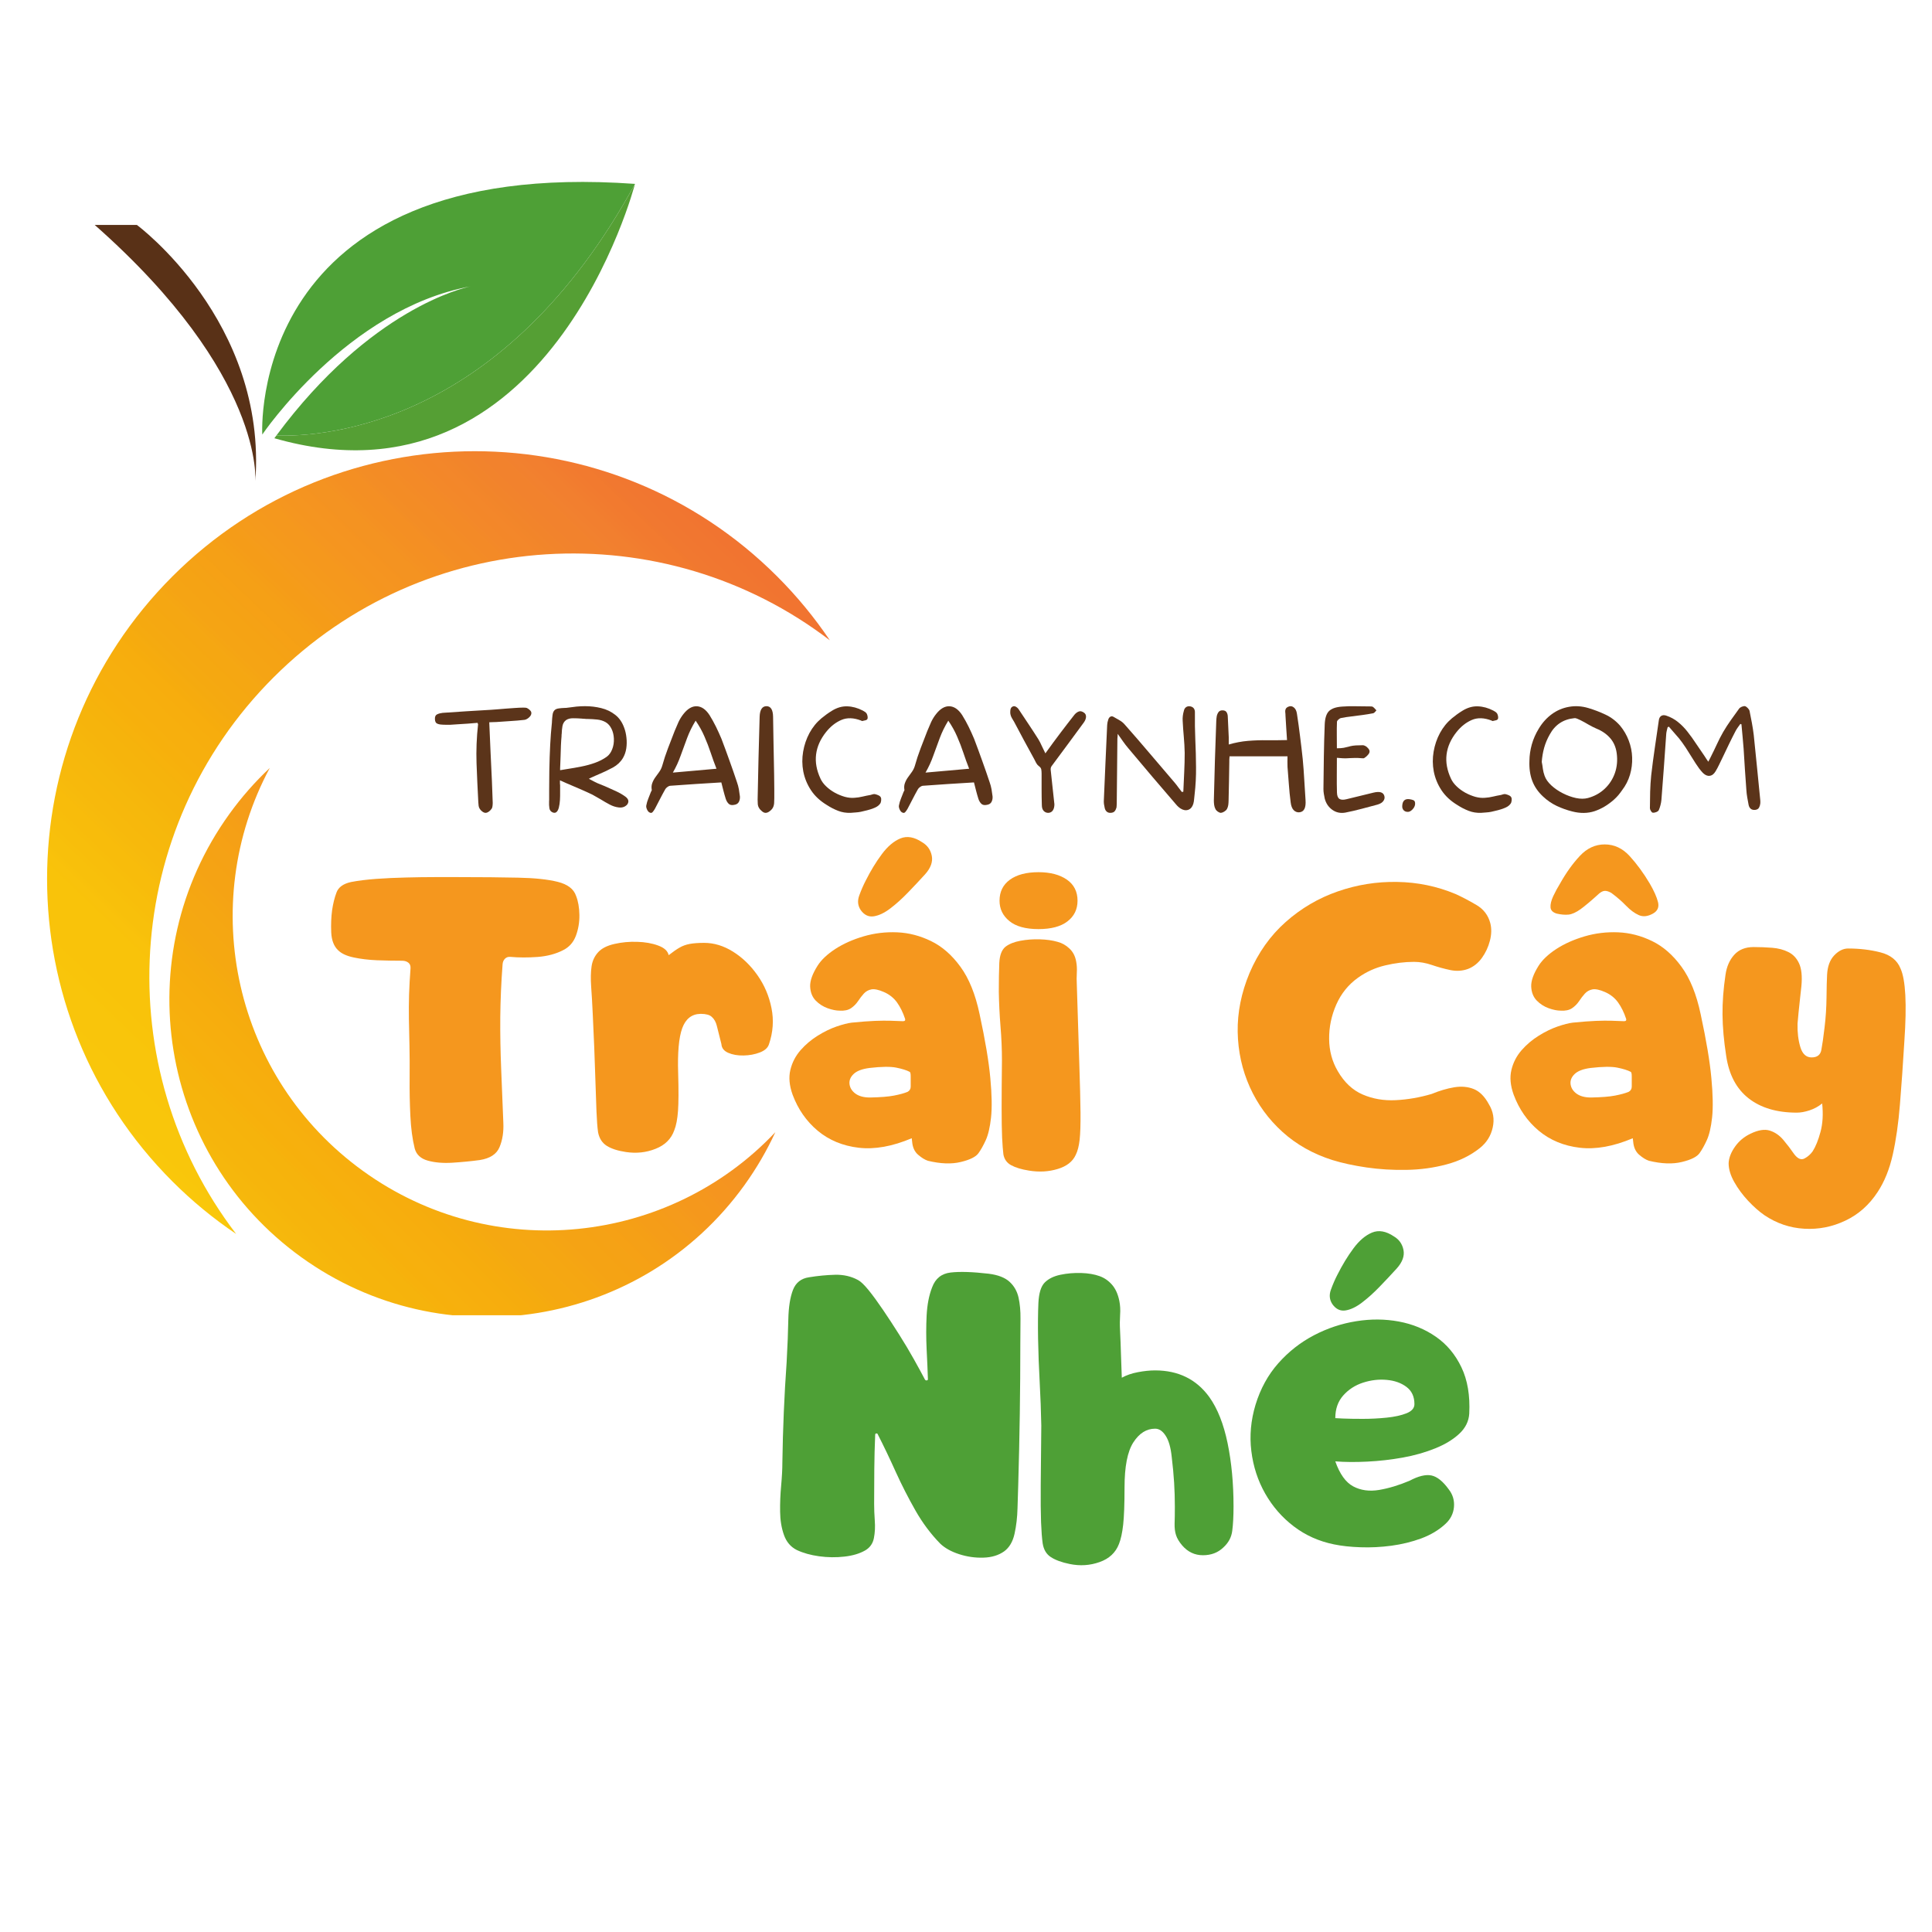
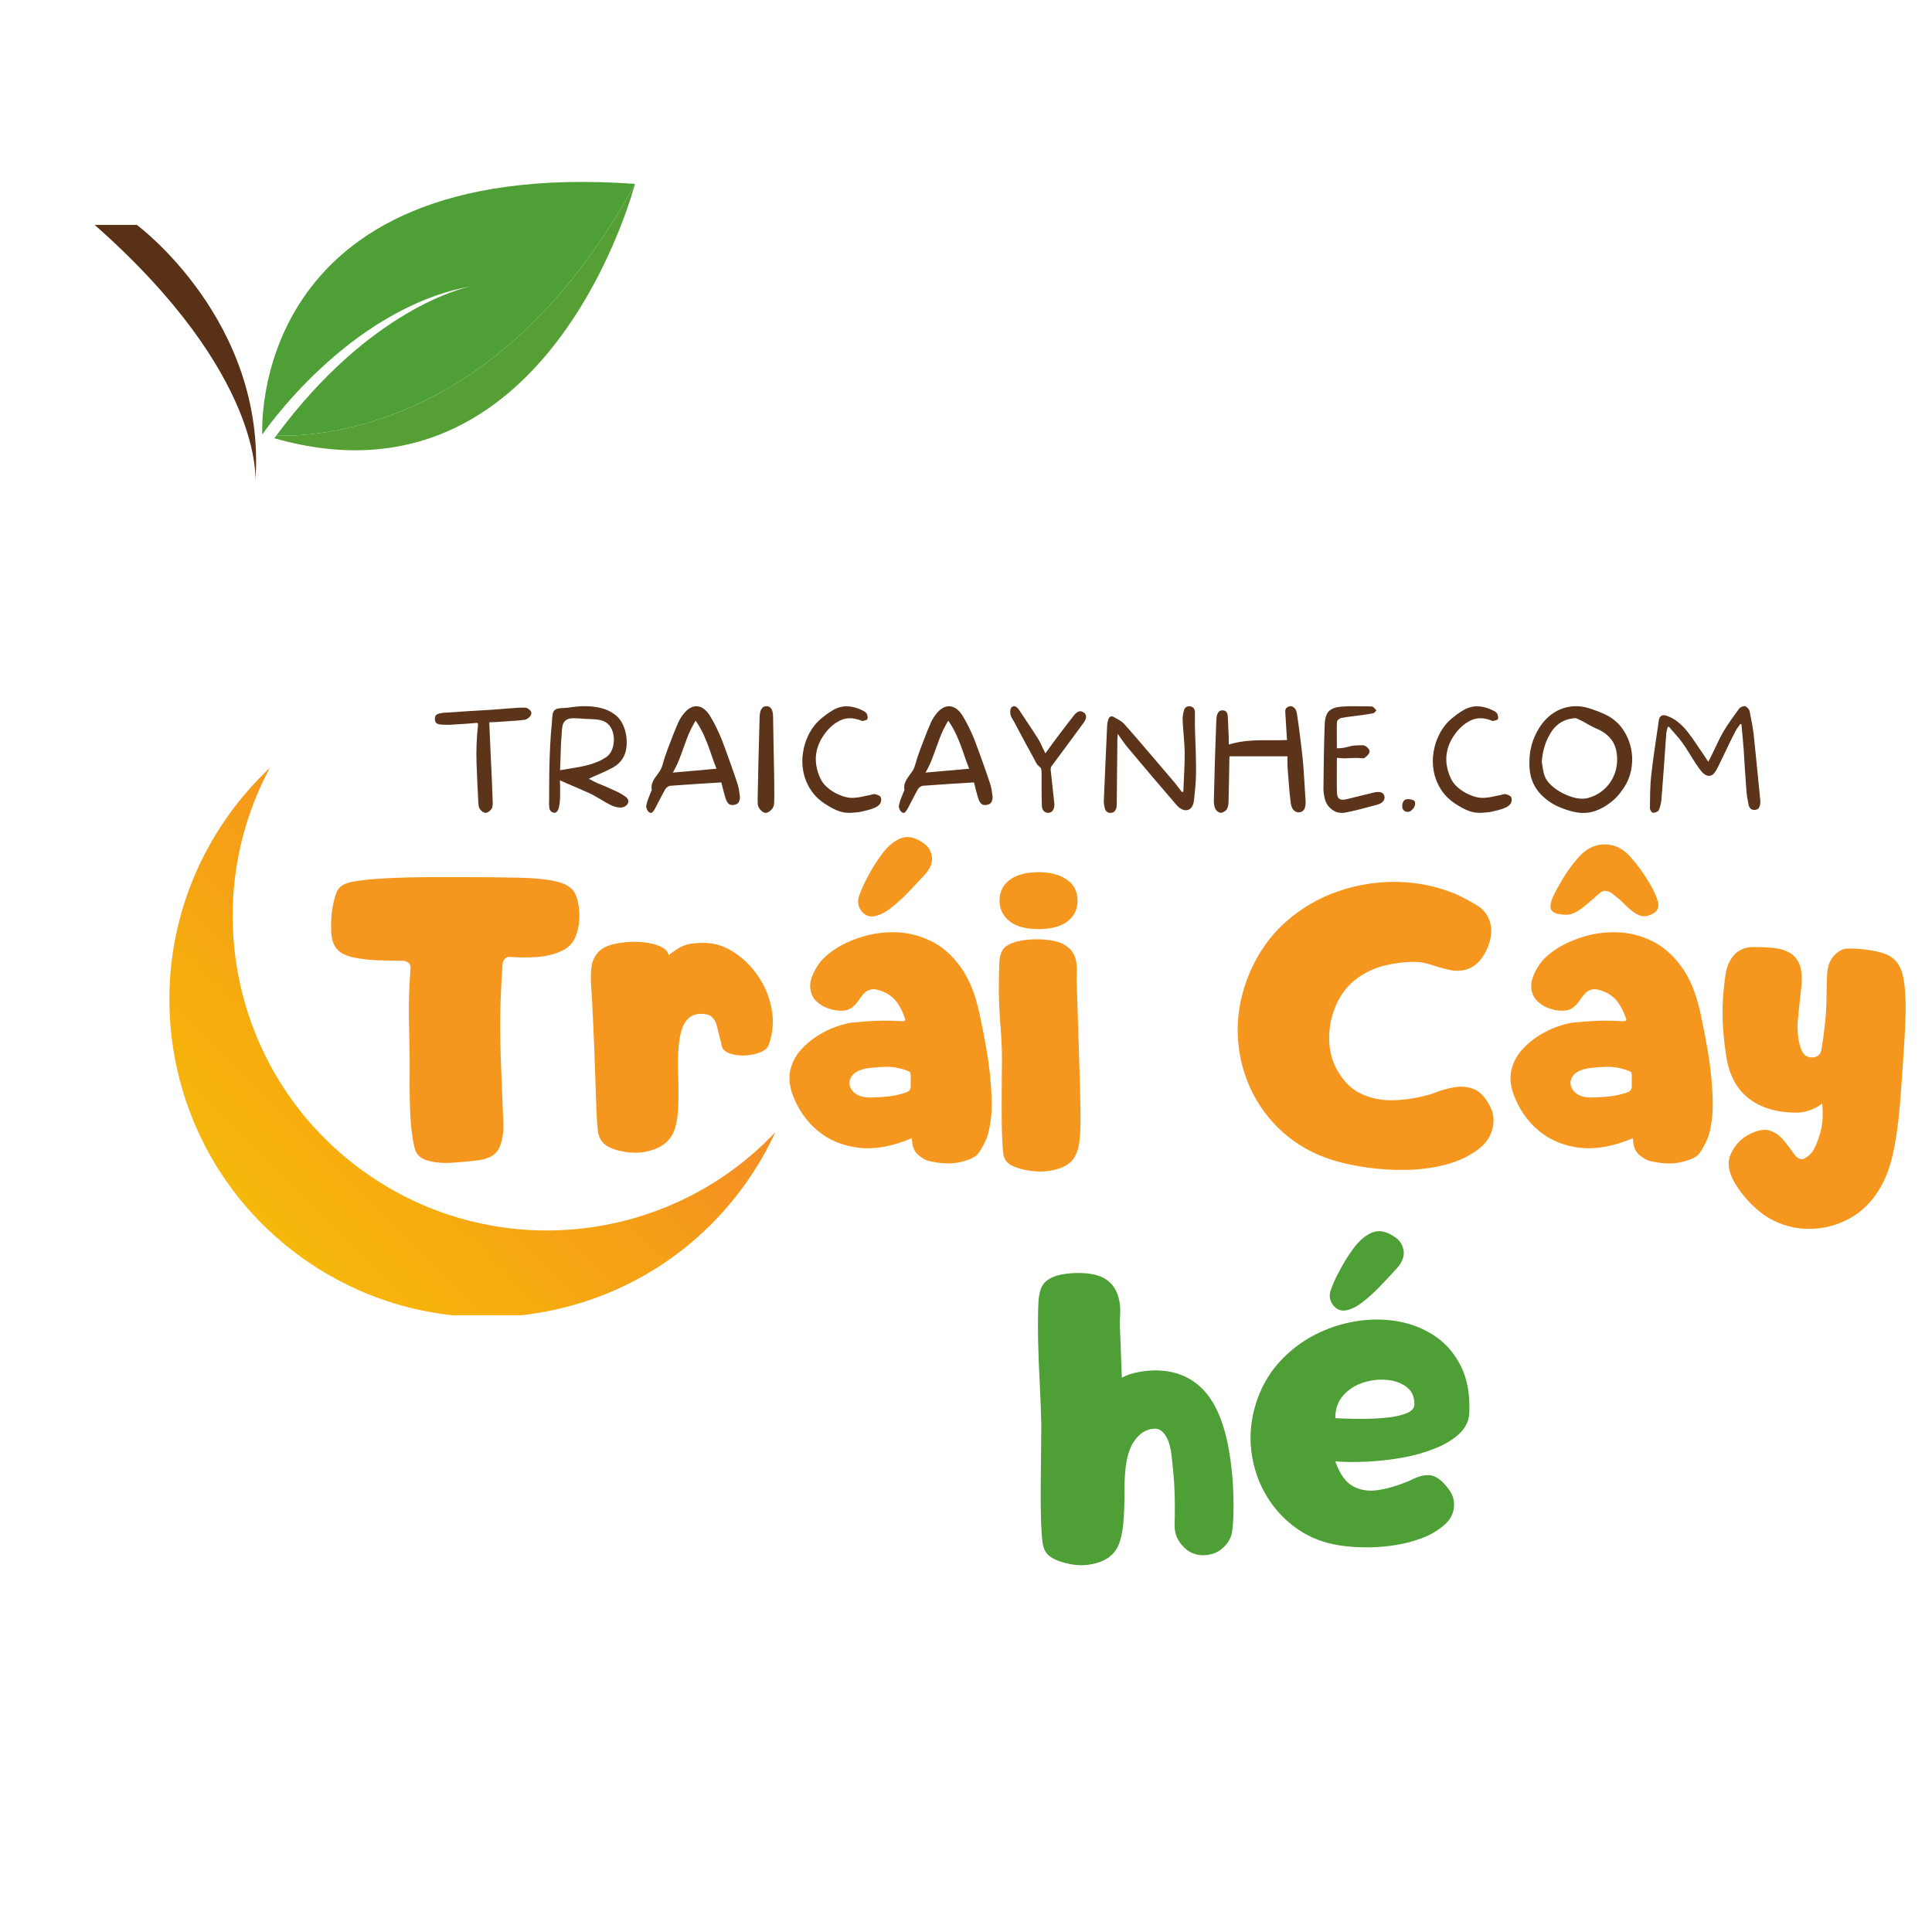
<svg xmlns="http://www.w3.org/2000/svg" width="500" zoomAndPan="magnify" viewBox="0 0 375 375" height="500" preserveAspectRatio="xMidYMid meet" version="1.0">
  <defs>
    <g />
    <clipPath id="a0e2784f45">
-       <path d="M 9.086 87.574 L 161.121 87.574 L 161.121 239.613 L 9.086 239.613 Z M 9.086 87.574 " clip-rule="nonzero" />
-     </clipPath>
+       </clipPath>
    <clipPath id="356688ee18">
      <path d="M 53.066 131.508 C 82.543 102.027 128.844 99.621 161.07 124.281 C 158.125 119.91 154.723 115.758 150.859 111.895 C 118.438 79.473 65.871 79.473 33.453 111.895 C 1.031 144.316 1.031 196.879 33.453 229.301 C 37.316 233.168 41.469 236.57 45.84 239.512 C 21.18 207.285 23.586 160.984 53.066 131.508 Z M 53.066 131.508 " clip-rule="nonzero" />
    </clipPath>
    <clipPath id="43960ffa38">
      <path d="M 53.066 131.508 C 82.543 102.027 128.844 99.621 161.07 124.281 C 158.125 119.91 154.723 115.758 150.859 111.895 C 118.438 79.473 65.871 79.473 33.453 111.895 C 1.031 144.316 1.031 196.879 33.453 229.301 C 37.316 233.168 41.469 236.57 45.84 239.512 C 21.18 207.285 23.586 160.984 53.066 131.508 " clip-rule="nonzero" />
    </clipPath>
    <clipPath id="b19b66da23">
      <path d="M -78.906 163.145 L 84.699 319.449 L 241.008 155.844 L 77.402 -0.465 Z M -78.906 163.145 " clip-rule="nonzero" />
    </clipPath>
    <linearGradient x1="0.112" gradientTransform="matrix(212.754, -222.689, 222.689, 212.754, -29.384, 250.629)" y1="0" x2="0.81" gradientUnits="userSpaceOnUse" y2="0" id="5e4f0f6769">
      <stop stop-opacity="1" stop-color="rgb(97.6%, 82.899%, 5.499%)" offset="0" />
      <stop stop-opacity="1" stop-color="rgb(97.6%, 82.745%, 5.499%)" offset="0.008" />
      <stop stop-opacity="1" stop-color="rgb(97.568%, 82.454%, 5.499%)" offset="0.016" />
      <stop stop-opacity="1" stop-color="rgb(97.418%, 82.146%, 5.499%)" offset="0.023" />
      <stop stop-opacity="1" stop-color="rgb(97.299%, 81.787%, 5.499%)" offset="0.031" />
      <stop stop-opacity="1" stop-color="rgb(97.449%, 81.4%, 5.345%)" offset="0.035" />
      <stop stop-opacity="1" stop-color="rgb(97.6%, 81.2%, 5.191%)" offset="0.039" />
      <stop stop-opacity="1" stop-color="rgb(97.6%, 81%, 5.145%)" offset="0.043" />
      <stop stop-opacity="1" stop-color="rgb(97.6%, 80.8%, 5.099%)" offset="0.047" />
      <stop stop-opacity="1" stop-color="rgb(97.6%, 80.598%, 5.099%)" offset="0.051" />
      <stop stop-opacity="1" stop-color="rgb(97.6%, 80.399%, 5.099%)" offset="0.055" />
      <stop stop-opacity="1" stop-color="rgb(97.6%, 80.083%, 5.099%)" offset="0.059" />
      <stop stop-opacity="1" stop-color="rgb(97.6%, 79.767%, 5.099%)" offset="0.062" />
      <stop stop-opacity="1" stop-color="rgb(97.6%, 79.683%, 5.099%)" offset="0.07" />
      <stop stop-opacity="1" stop-color="rgb(97.6%, 79.469%, 4.97%)" offset="0.078" />
      <stop stop-opacity="1" stop-color="rgb(97.6%, 79.192%, 4.77%)" offset="0.086" />
      <stop stop-opacity="1" stop-color="rgb(97.6%, 78.92%, 4.7%)" offset="0.094" />
      <stop stop-opacity="1" stop-color="rgb(97.8%, 78.6%, 4.5%)" offset="0.098" />
      <stop stop-opacity="1" stop-color="rgb(98%, 78.4%, 4.3%)" offset="0.102" />
      <stop stop-opacity="1" stop-color="rgb(98%, 78.4%, 4.3%)" offset="0.109" />
      <stop stop-opacity="1" stop-color="rgb(98%, 78.238%, 4.3%)" offset="0.117" />
      <stop stop-opacity="1" stop-color="rgb(97.8%, 77.962%, 4.3%)" offset="0.121" />
      <stop stop-opacity="1" stop-color="rgb(97.6%, 77.849%, 4.3%)" offset="0.125" />
      <stop stop-opacity="1" stop-color="rgb(97.6%, 77.701%, 4.3%)" offset="0.141" />
      <stop stop-opacity="1" stop-color="rgb(97.6%, 77.426%, 4.3%)" offset="0.156" />
      <stop stop-opacity="1" stop-color="rgb(97.6%, 77.296%, 4.297%)" offset="0.172" />
      <stop stop-opacity="1" stop-color="rgb(97.6%, 77.196%, 4.196%)" offset="0.18" />
      <stop stop-opacity="1" stop-color="rgb(97.6%, 76.999%, 3.999%)" offset="0.188" />
      <stop stop-opacity="1" stop-color="rgb(97.6%, 76.715%, 3.899%)" offset="0.195" />
      <stop stop-opacity="1" stop-color="rgb(97.6%, 76.515%, 3.899%)" offset="0.203" />
      <stop stop-opacity="1" stop-color="rgb(97.6%, 76.5%, 3.899%)" offset="0.219" />
      <stop stop-opacity="1" stop-color="rgb(97.6%, 76.5%, 3.899%)" offset="0.234" />
      <stop stop-opacity="1" stop-color="rgb(97.6%, 76.378%, 3.899%)" offset="0.242" />
      <stop stop-opacity="1" stop-color="rgb(97.6%, 76.163%, 4.099%)" offset="0.246" />
      <stop stop-opacity="1" stop-color="rgb(97.6%, 76.071%, 4.3%)" offset="0.25" />
      <stop stop-opacity="1" stop-color="rgb(97.461%, 75.7%, 4.3%)" offset="0.254" />
      <stop stop-opacity="1" stop-color="rgb(97.322%, 75.33%, 4.3%)" offset="0.258" />
      <stop stop-opacity="1" stop-color="rgb(97.31%, 75.211%, 4.3%)" offset="0.266" />
      <stop stop-opacity="1" stop-color="rgb(97.299%, 74.82%, 4.3%)" offset="0.27" />
      <stop stop-opacity="1" stop-color="rgb(97.299%, 74.547%, 4.3%)" offset="0.273" />
      <stop stop-opacity="1" stop-color="rgb(97.299%, 74.376%, 4.3%)" offset="0.281" />
      <stop stop-opacity="1" stop-color="rgb(97.299%, 73.952%, 4.3%)" offset="0.285" />
      <stop stop-opacity="1" stop-color="rgb(97.299%, 73.7%, 4.3%)" offset="0.289" />
      <stop stop-opacity="1" stop-color="rgb(97.255%, 73.654%, 4.344%)" offset="0.297" />
      <stop stop-opacity="1" stop-color="rgb(97.055%, 73.375%, 4.544%)" offset="0.301" />
      <stop stop-opacity="1" stop-color="rgb(96.899%, 73.14%, 4.7%)" offset="0.305" />
      <stop stop-opacity="1" stop-color="rgb(96.899%, 72.82%, 4.7%)" offset="0.309" />
      <stop stop-opacity="1" stop-color="rgb(96.899%, 72.499%, 4.7%)" offset="0.312" />
      <stop stop-opacity="1" stop-color="rgb(96.873%, 72.348%, 4.7%)" offset="0.32" />
      <stop stop-opacity="1" stop-color="rgb(96.674%, 72.188%, 4.7%)" offset="0.328" />
      <stop stop-opacity="1" stop-color="rgb(96.5%, 71.991%, 4.7%)" offset="0.336" />
      <stop stop-opacity="1" stop-color="rgb(96.5%, 71.62%, 4.7%)" offset="0.344" />
      <stop stop-opacity="1" stop-color="rgb(96.5%, 71.217%, 4.7%)" offset="0.348" />
      <stop stop-opacity="1" stop-color="rgb(96.5%, 70.999%, 4.7%)" offset="0.352" />
      <stop stop-opacity="1" stop-color="rgb(96.5%, 70.799%, 4.7%)" offset="0.355" />
      <stop stop-opacity="1" stop-color="rgb(96.5%, 70.599%, 4.7%)" offset="0.359" />
      <stop stop-opacity="1" stop-color="rgb(96.5%, 70.436%, 4.7%)" offset="0.367" />
      <stop stop-opacity="1" stop-color="rgb(96.5%, 70.088%, 4.7%)" offset="0.375" />
      <stop stop-opacity="1" stop-color="rgb(96.7%, 69.785%, 4.7%)" offset="0.379" />
      <stop stop-opacity="1" stop-color="rgb(96.899%, 69.666%, 4.7%)" offset="0.383" />
      <stop stop-opacity="1" stop-color="rgb(96.899%, 69.331%, 4.75%)" offset="0.387" />
      <stop stop-opacity="1" stop-color="rgb(96.899%, 68.999%, 4.8%)" offset="0.391" />
      <stop stop-opacity="1" stop-color="rgb(96.899%, 68.869%, 4.95%)" offset="0.398" />
      <stop stop-opacity="1" stop-color="rgb(96.899%, 68.669%, 5.099%)" offset="0.406" />
      <stop stop-opacity="1" stop-color="rgb(96.899%, 68.498%, 5.099%)" offset="0.414" />
      <stop stop-opacity="1" stop-color="rgb(96.899%, 68.213%, 5.099%)" offset="0.422" />
      <stop stop-opacity="1" stop-color="rgb(96.828%, 67.86%, 5.099%)" offset="0.43" />
      <stop stop-opacity="1" stop-color="rgb(96.628%, 67.531%, 5.164%)" offset="0.438" />
      <stop stop-opacity="1" stop-color="rgb(96.432%, 67.235%, 5.429%)" offset="0.441" />
      <stop stop-opacity="1" stop-color="rgb(96.367%, 67.099%, 5.632%)" offset="0.445" />
      <stop stop-opacity="1" stop-color="rgb(96.233%, 66.891%, 5.869%)" offset="0.449" />
      <stop stop-opacity="1" stop-color="rgb(96.1%, 66.684%, 6.107%)" offset="0.453" />
      <stop stop-opacity="1" stop-color="rgb(96.1%, 66.417%, 6.277%)" offset="0.457" />
      <stop stop-opacity="1" stop-color="rgb(96.1%, 66.15%, 6.448%)" offset="0.461" />
      <stop stop-opacity="1" stop-color="rgb(96.1%, 66.002%, 6.573%)" offset="0.469" />
      <stop stop-opacity="1" stop-color="rgb(96.1%, 65.677%, 6.708%)" offset="0.477" />
      <stop stop-opacity="1" stop-color="rgb(96.1%, 65.482%, 6.926%)" offset="0.48" />
      <stop stop-opacity="1" stop-color="rgb(96.1%, 65.463%, 7.137%)" offset="0.484" />
      <stop stop-opacity="1" stop-color="rgb(96.1%, 65.274%, 7.318%)" offset="0.492" />
      <stop stop-opacity="1" stop-color="rgb(96.1%, 64.714%, 7.632%)" offset="0.496" />
      <stop stop-opacity="1" stop-color="rgb(96.1%, 64.343%, 7.767%)" offset="0.5" />
      <stop stop-opacity="1" stop-color="rgb(96.1%, 64.172%, 7.782%)" offset="0.508" />
      <stop stop-opacity="1" stop-color="rgb(96.1%, 63.95%, 7.799%)" offset="0.516" />
      <stop stop-opacity="1" stop-color="rgb(96.1%, 63.733%, 7.965%)" offset="0.523" />
      <stop stop-opacity="1" stop-color="rgb(96.255%, 63.377%, 8.165%)" offset="0.531" />
      <stop stop-opacity="1" stop-color="rgb(96.313%, 63.002%, 8.339%)" offset="0.539" />
      <stop stop-opacity="1" stop-color="rgb(96.158%, 62.758%, 8.54%)" offset="0.547" />
      <stop stop-opacity="1" stop-color="rgb(96.1%, 62.616%, 8.711%)" offset="0.555" />
      <stop stop-opacity="1" stop-color="rgb(96.1%, 62.271%, 8.911%)" offset="0.559" />
      <stop stop-opacity="1" stop-color="rgb(96.1%, 62.01%, 9%)" offset="0.562" />
      <stop stop-opacity="1" stop-color="rgb(96.1%, 61.604%, 9.215%)" offset="0.566" />
      <stop stop-opacity="1" stop-color="rgb(96.1%, 61.2%, 9.43%)" offset="0.57" />
      <stop stop-opacity="1" stop-color="rgb(96.1%, 61.2%, 9.615%)" offset="0.578" />
      <stop stop-opacity="1" stop-color="rgb(96.1%, 60.999%, 10.155%)" offset="0.582" />
      <stop stop-opacity="1" stop-color="rgb(96.1%, 60.799%, 10.512%)" offset="0.586" />
      <stop stop-opacity="1" stop-color="rgb(96.1%, 60.599%, 10.683%)" offset="0.59" />
      <stop stop-opacity="1" stop-color="rgb(96.1%, 60.399%, 10.854%)" offset="0.594" />
      <stop stop-opacity="1" stop-color="rgb(96.1%, 60.199%, 10.925%)" offset="0.598" />
      <stop stop-opacity="1" stop-color="rgb(96.1%, 59.999%, 10.999%)" offset="0.602" />
      <stop stop-opacity="1" stop-color="rgb(96.1%, 59.799%, 11.198%)" offset="0.605" />
      <stop stop-opacity="1" stop-color="rgb(96.1%, 59.599%, 11.4%)" offset="0.609" />
      <stop stop-opacity="1" stop-color="rgb(96.1%, 59.509%, 11.488%)" offset="0.617" />
      <stop stop-opacity="1" stop-color="rgb(96.1%, 59.05%, 11.888%)" offset="0.621" />
      <stop stop-opacity="1" stop-color="rgb(96.1%, 58.679%, 12.199%)" offset="0.625" />
      <stop stop-opacity="1" stop-color="rgb(96.1%, 58.524%, 12.349%)" offset="0.633" />
      <stop stop-opacity="1" stop-color="rgb(96.098%, 58.182%, 12.5%)" offset="0.641" />
      <stop stop-opacity="1" stop-color="rgb(95.911%, 57.811%, 12.686%)" offset="0.648" />
      <stop stop-opacity="1" stop-color="rgb(95.712%, 57.613%, 12.886%)" offset="0.656" />
      <stop stop-opacity="1" stop-color="rgb(95.699%, 57.462%, 13.081%)" offset="0.664" />
      <stop stop-opacity="1" stop-color="rgb(95.699%, 56.978%, 13.281%)" offset="0.668" />
      <stop stop-opacity="1" stop-color="rgb(95.699%, 56.63%, 13.3%)" offset="0.672" />
      <stop stop-opacity="1" stop-color="rgb(95.699%, 56.412%, 13.452%)" offset="0.676" />
      <stop stop-opacity="1" stop-color="rgb(95.699%, 56.194%, 13.605%)" offset="0.68" />
      <stop stop-opacity="1" stop-color="rgb(95.699%, 56.146%, 13.789%)" offset="0.688" />
      <stop stop-opacity="1" stop-color="rgb(95.499%, 55.699%, 14.236%)" offset="0.691" />
      <stop stop-opacity="1" stop-color="rgb(95.299%, 55.299%, 14.499%)" offset="0.695" />
      <stop stop-opacity="1" stop-color="rgb(95.299%, 55.099%, 14.566%)" offset="0.699" />
      <stop stop-opacity="1" stop-color="rgb(95.299%, 54.9%, 14.635%)" offset="0.703" />
      <stop stop-opacity="1" stop-color="rgb(95.299%, 54.779%, 14.766%)" offset="0.711" />
      <stop stop-opacity="1" stop-color="rgb(95.299%, 54.379%, 15.108%)" offset="0.715" />
      <stop stop-opacity="1" stop-color="rgb(95.299%, 54.099%, 15.318%)" offset="0.719" />
      <stop stop-opacity="1" stop-color="rgb(95.299%, 53.918%, 15.509%)" offset="0.727" />
      <stop stop-opacity="1" stop-color="rgb(95.299%, 53.569%, 15.9%)" offset="0.73" />
      <stop stop-opacity="1" stop-color="rgb(95.299%, 53.398%, 16.1%)" offset="0.734" />
      <stop stop-opacity="1" stop-color="rgb(95.299%, 53.148%, 16.168%)" offset="0.738" />
      <stop stop-opacity="1" stop-color="rgb(95.299%, 52.899%, 16.238%)" offset="0.742" />
      <stop stop-opacity="1" stop-color="rgb(95.299%, 52.757%, 16.368%)" offset="0.75" />
      <stop stop-opacity="1" stop-color="rgb(95.099%, 52.472%, 16.499%)" offset="0.754" />
      <stop stop-opacity="1" stop-color="rgb(94.899%, 52.33%, 16.499%)" offset="0.758" />
      <stop stop-opacity="1" stop-color="rgb(94.899%, 52.065%, 16.699%)" offset="0.762" />
      <stop stop-opacity="1" stop-color="rgb(94.899%, 51.799%, 16.899%)" offset="0.766" />
      <stop stop-opacity="1" stop-color="rgb(94.899%, 51.599%, 17.099%)" offset="0.77" />
      <stop stop-opacity="1" stop-color="rgb(94.899%, 51.399%, 17.299%)" offset="0.773" />
      <stop stop-opacity="1" stop-color="rgb(94.899%, 51.199%, 17.448%)" offset="0.777" />
      <stop stop-opacity="1" stop-color="rgb(94.899%, 50.999%, 17.599%)" offset="0.781" />
      <stop stop-opacity="1" stop-color="rgb(94.899%, 50.954%, 17.645%)" offset="0.789" />
      <stop stop-opacity="1" stop-color="rgb(94.899%, 50.737%, 18.045%)" offset="0.793" />
      <stop stop-opacity="1" stop-color="rgb(94.899%, 50.566%, 18.399%)" offset="0.797" />
      <stop stop-opacity="1" stop-color="rgb(94.899%, 50.195%, 18.399%)" offset="0.801" />
      <stop stop-opacity="1" stop-color="rgb(94.899%, 49.825%, 18.399%)" offset="0.805" />
      <stop stop-opacity="1" stop-color="rgb(94.899%, 49.654%, 18.399%)" offset="0.812" />
      <stop stop-opacity="1" stop-color="rgb(94.899%, 49.112%, 18.399%)" offset="0.816" />
      <stop stop-opacity="1" stop-color="rgb(94.899%, 48.741%, 18.399%)" offset="0.82" />
      <stop stop-opacity="1" stop-color="rgb(94.899%, 48.37%, 18.399%)" offset="0.824" />
      <stop stop-opacity="1" stop-color="rgb(94.899%, 48%, 18.399%)" offset="0.828" />
      <stop stop-opacity="1" stop-color="rgb(94.778%, 47.809%, 18.399%)" offset="0.836" />
      <stop stop-opacity="1" stop-color="rgb(94.579%, 47.267%, 18.599%)" offset="0.84" />
      <stop stop-opacity="1" stop-color="rgb(94.499%, 46.916%, 18.799%)" offset="0.844" />
      <stop stop-opacity="1" stop-color="rgb(94.499%, 46.808%, 18.799%)" offset="0.852" />
      <stop stop-opacity="1" stop-color="rgb(94.499%, 46.466%, 18.799%)" offset="0.855" />
      <stop stop-opacity="1" stop-color="rgb(94.499%, 46.234%, 18.799%)" offset="0.859" />
      <stop stop-opacity="1" stop-color="rgb(94.499%, 46.063%, 18.799%)" offset="0.867" />
      <stop stop-opacity="1" stop-color="rgb(94.475%, 45.671%, 18.799%)" offset="0.871" />
      <stop stop-opacity="1" stop-color="rgb(94.45%, 45.451%, 18.799%)" offset="0.875" />
      <stop stop-opacity="1" stop-color="rgb(94.275%, 45.274%, 18.799%)" offset="0.883" />
      <stop stop-opacity="1" stop-color="rgb(94.099%, 44.733%, 18.799%)" offset="0.887" />
      <stop stop-opacity="1" stop-color="rgb(94.099%, 44.368%, 18.799%)" offset="0.891" />
      <stop stop-opacity="1" stop-color="rgb(94.099%, 44.197%, 18.799%)" offset="0.898" />
      <stop stop-opacity="1" stop-color="rgb(94.099%, 43.855%, 18.799%)" offset="0.906" />
      <stop stop-opacity="1" stop-color="rgb(94.099%, 43.513%, 18.799%)" offset="0.914" />
      <stop stop-opacity="1" stop-color="rgb(94.099%, 43.021%, 18.799%)" offset="0.918" />
      <stop stop-opacity="1" stop-color="rgb(94.099%, 42.699%, 18.799%)" offset="0.922" />
      <stop stop-opacity="1" stop-color="rgb(94.099%, 42.508%, 18.799%)" offset="0.938" />
      <stop stop-opacity="1" stop-color="rgb(94.087%, 41.948%, 18.799%)" offset="0.941" />
      <stop stop-opacity="1" stop-color="rgb(94.077%, 41.577%, 18.799%)" offset="0.945" />
      <stop stop-opacity="1" stop-color="rgb(93.887%, 41.206%, 18.799%)" offset="0.949" />
      <stop stop-opacity="1" stop-color="rgb(93.7%, 40.836%, 18.799%)" offset="0.953" />
      <stop stop-opacity="1" stop-color="rgb(93.7%, 40.817%, 18.799%)" offset="0.961" />
      <stop stop-opacity="1" stop-color="rgb(93.7%, 40.599%, 18.799%)" offset="0.965" />
      <stop stop-opacity="1" stop-color="rgb(93.7%, 40.399%, 18.799%)" offset="0.969" />
      <stop stop-opacity="1" stop-color="rgb(93.7%, 40.054%, 18.655%)" offset="0.973" />
      <stop stop-opacity="1" stop-color="rgb(93.7%, 39.711%, 18.512%)" offset="0.977" />
      <stop stop-opacity="1" stop-color="rgb(93.7%, 39.455%, 18.57%)" offset="0.98" />
      <stop stop-opacity="1" stop-color="rgb(93.7%, 39.2%, 18.629%)" offset="0.984" />
      <stop stop-opacity="1" stop-color="rgb(93.7%, 39.056%, 18.713%)" offset="0.992" />
      <stop stop-opacity="1" stop-color="rgb(93.7%, 38.657%, 18.799%)" offset="0.996" />
      <stop stop-opacity="1" stop-color="rgb(93.7%, 38.399%, 18.799%)" offset="1" />
    </linearGradient>
    <clipPath id="3d38917519">
      <path d="M 32.785 149.059 L 150.613 149.059 L 150.613 255.293 L 32.785 255.293 Z M 32.785 149.059 " clip-rule="nonzero" />
    </clipPath>
    <clipPath id="dfe261eec4">
      <path d="M 70.516 227.324 C 45.41 209.238 38.133 175.609 52.363 149.062 C 49.512 151.738 46.875 154.727 44.504 158.02 C 24.613 185.629 30.871 224.137 58.48 244.023 C 86.094 263.914 124.598 257.656 144.488 230.047 C 146.855 226.754 148.855 223.309 150.492 219.758 C 129.82 241.66 95.617 245.406 70.516 227.324 Z M 70.516 227.324 " clip-rule="nonzero" />
    </clipPath>
    <clipPath id="ffaf5f8eb2">
      <path d="M 70.516 227.324 C 45.41 209.238 38.133 175.609 52.363 149.062 C 49.512 151.738 46.875 154.727 44.504 158.02 C 24.613 185.629 30.871 224.137 58.48 244.023 C 86.094 263.914 124.598 257.656 144.488 230.047 C 146.855 226.754 148.855 223.309 150.492 219.758 C 129.82 241.66 95.617 245.406 70.516 227.324 " clip-rule="nonzero" />
    </clipPath>
    <clipPath id="61d1f027d8">
      <path d="M -32.812 206.34 L 87.391 326.855 L 207.918 206.641 L 87.719 86.125 Z M -32.812 206.34 " clip-rule="nonzero" />
    </clipPath>
    <linearGradient x1="0.26" gradientTransform="matrix(224.152, -223.566, 223.566, 224.152, -25.464, 313.654)" y1="0" x2="0.761" gradientUnits="userSpaceOnUse" y2="0" id="cbb975aa1a">
      <stop stop-opacity="1" stop-color="rgb(97.6%, 76.5%, 3.899%)" offset="0" />
      <stop stop-opacity="1" stop-color="rgb(97.6%, 76.5%, 3.899%)" offset="0.031" />
      <stop stop-opacity="1" stop-color="rgb(97.6%, 76.389%, 4.008%)" offset="0.047" />
      <stop stop-opacity="1" stop-color="rgb(97.6%, 76.004%, 4.21%)" offset="0.051" />
      <stop stop-opacity="1" stop-color="rgb(97.6%, 75.729%, 4.3%)" offset="0.055" />
      <stop stop-opacity="1" stop-color="rgb(97.488%, 75.566%, 4.3%)" offset="0.062" />
      <stop stop-opacity="1" stop-color="rgb(97.337%, 75.307%, 4.3%)" offset="0.078" />
      <stop stop-opacity="1" stop-color="rgb(97.299%, 75.011%, 4.3%)" offset="0.082" />
      <stop stop-opacity="1" stop-color="rgb(97.299%, 74.809%, 4.3%)" offset="0.086" />
      <stop stop-opacity="1" stop-color="rgb(97.299%, 74.6%, 4.3%)" offset="0.09" />
      <stop stop-opacity="1" stop-color="rgb(97.299%, 74.391%, 4.3%)" offset="0.094" />
      <stop stop-opacity="1" stop-color="rgb(97.299%, 74.236%, 4.3%)" offset="0.102" />
      <stop stop-opacity="1" stop-color="rgb(97.299%, 73.9%, 4.3%)" offset="0.109" />
      <stop stop-opacity="1" stop-color="rgb(97.299%, 73.709%, 4.472%)" offset="0.117" />
      <stop stop-opacity="1" stop-color="rgb(97.144%, 73.544%, 4.672%)" offset="0.125" />
      <stop stop-opacity="1" stop-color="rgb(96.944%, 73.145%, 4.7%)" offset="0.129" />
      <stop stop-opacity="1" stop-color="rgb(96.899%, 72.899%, 4.7%)" offset="0.133" />
      <stop stop-opacity="1" stop-color="rgb(96.899%, 72.699%, 4.7%)" offset="0.137" />
      <stop stop-opacity="1" stop-color="rgb(96.899%, 72.499%, 4.7%)" offset="0.141" />
      <stop stop-opacity="1" stop-color="rgb(96.791%, 72.348%, 4.7%)" offset="0.156" />
      <stop stop-opacity="1" stop-color="rgb(96.591%, 72.108%, 4.7%)" offset="0.164" />
      <stop stop-opacity="1" stop-color="rgb(96.5%, 71.909%, 4.7%)" offset="0.172" />
      <stop stop-opacity="1" stop-color="rgb(96.5%, 71.721%, 4.7%)" offset="0.18" />
      <stop stop-opacity="1" stop-color="rgb(96.5%, 71.4%, 4.7%)" offset="0.184" />
      <stop stop-opacity="1" stop-color="rgb(96.5%, 71.159%, 4.7%)" offset="0.188" />
      <stop stop-opacity="1" stop-color="rgb(96.5%, 71.078%, 4.7%)" offset="0.195" />
      <stop stop-opacity="1" stop-color="rgb(96.5%, 70.799%, 4.7%)" offset="0.199" />
      <stop stop-opacity="1" stop-color="rgb(96.5%, 70.599%, 4.7%)" offset="0.203" />
      <stop stop-opacity="1" stop-color="rgb(96.5%, 70.592%, 4.7%)" offset="0.211" />
      <stop stop-opacity="1" stop-color="rgb(96.5%, 70.392%, 4.7%)" offset="0.219" />
      <stop stop-opacity="1" stop-color="rgb(96.5%, 70.023%, 4.7%)" offset="0.234" />
      <stop stop-opacity="1" stop-color="rgb(96.7%, 69.621%, 4.7%)" offset="0.238" />
      <stop stop-opacity="1" stop-color="rgb(96.899%, 69.398%, 4.7%)" offset="0.242" />
      <stop stop-opacity="1" stop-color="rgb(96.899%, 69.199%, 4.781%)" offset="0.246" />
      <stop stop-opacity="1" stop-color="rgb(96.899%, 68.999%, 4.861%)" offset="0.25" />
      <stop stop-opacity="1" stop-color="rgb(96.899%, 68.88%, 4.98%)" offset="0.266" />
      <stop stop-opacity="1" stop-color="rgb(96.899%, 68.568%, 5.099%)" offset="0.273" />
      <stop stop-opacity="1" stop-color="rgb(96.899%, 68.288%, 5.099%)" offset="0.281" />
      <stop stop-opacity="1" stop-color="rgb(96.899%, 68.123%, 5.099%)" offset="0.289" />
      <stop stop-opacity="1" stop-color="rgb(96.841%, 67.923%, 5.099%)" offset="0.297" />
      <stop stop-opacity="1" stop-color="rgb(96.642%, 67.766%, 5.099%)" offset="0.305" />
      <stop stop-opacity="1" stop-color="rgb(96.5%, 67.569%, 5.145%)" offset="0.312" />
      <stop stop-opacity="1" stop-color="rgb(96.471%, 67.253%, 5.345%)" offset="0.32" />
      <stop stop-opacity="1" stop-color="rgb(96.271%, 67.088%, 5.508%)" offset="0.328" />
      <stop stop-opacity="1" stop-color="rgb(96.1%, 66.898%, 5.701%)" offset="0.336" />
      <stop stop-opacity="1" stop-color="rgb(96.1%, 66.507%, 6.09%)" offset="0.34" />
      <stop stop-opacity="1" stop-color="rgb(96.1%, 66.299%, 6.299%)" offset="0.344" />
      <stop stop-opacity="1" stop-color="rgb(96.1%, 66.1%, 6.447%)" offset="0.348" />
      <stop stop-opacity="1" stop-color="rgb(96.1%, 65.9%, 6.596%)" offset="0.352" />
      <stop stop-opacity="1" stop-color="rgb(96.1%, 65.9%, 6.647%)" offset="0.359" />
      <stop stop-opacity="1" stop-color="rgb(96.1%, 65.755%, 6.844%)" offset="0.367" />
      <stop stop-opacity="1" stop-color="rgb(96.1%, 65.555%, 7.043%)" offset="0.375" />
      <stop stop-opacity="1" stop-color="rgb(96.1%, 65.39%, 7.1%)" offset="0.383" />
      <stop stop-opacity="1" stop-color="rgb(96.1%, 65.1%, 7.19%)" offset="0.391" />
      <stop stop-opacity="1" stop-color="rgb(96.1%, 64.809%, 7.39%)" offset="0.398" />
      <stop stop-opacity="1" stop-color="rgb(96.1%, 64.499%, 7.649%)" offset="0.402" />
      <stop stop-opacity="1" stop-color="rgb(96.1%, 64.299%, 7.799%)" offset="0.406" />
      <stop stop-opacity="1" stop-color="rgb(96.1%, 64.099%, 7.799%)" offset="0.41" />
      <stop stop-opacity="1" stop-color="rgb(96.1%, 63.899%, 7.799%)" offset="0.414" />
      <stop stop-opacity="1" stop-color="rgb(96.1%, 63.857%, 7.841%)" offset="0.422" />
      <stop stop-opacity="1" stop-color="rgb(96.107%, 63.647%, 8.041%)" offset="0.438" />
      <stop stop-opacity="1" stop-color="rgb(96.307%, 63.29%, 8.199%)" offset="0.453" />
      <stop stop-opacity="1" stop-color="rgb(96.321%, 62.921%, 8.376%)" offset="0.461" />
      <stop stop-opacity="1" stop-color="rgb(96.121%, 62.721%, 8.577%)" offset="0.469" />
      <stop stop-opacity="1" stop-color="rgb(96.1%, 62.593%, 8.6%)" offset="0.477" />
      <stop stop-opacity="1" stop-color="rgb(96.1%, 62.302%, 8.74%)" offset="0.484" />
      <stop stop-opacity="1" stop-color="rgb(96.1%, 61.858%, 9.14%)" offset="0.488" />
      <stop stop-opacity="1" stop-color="rgb(96.1%, 61.6%, 9.399%)" offset="0.492" />
      <stop stop-opacity="1" stop-color="rgb(96.1%, 61.487%, 9.399%)" offset="0.5" />
      <stop stop-opacity="1" stop-color="rgb(96.1%, 61.287%, 9.587%)" offset="0.508" />
      <stop stop-opacity="1" stop-color="rgb(96.1%, 61.047%, 9.94%)" offset="0.516" />
      <stop stop-opacity="1" stop-color="rgb(96.1%, 60.846%, 10.352%)" offset="0.52" />
      <stop stop-opacity="1" stop-color="rgb(96.1%, 60.799%, 10.599%)" offset="0.523" />
      <stop stop-opacity="1" stop-color="rgb(96.1%, 60.692%, 10.599%)" offset="0.531" />
      <stop stop-opacity="1" stop-color="rgb(96.1%, 60.292%, 10.799%)" offset="0.535" />
      <stop stop-opacity="1" stop-color="rgb(96.1%, 59.999%, 10.999%)" offset="0.539" />
      <stop stop-opacity="1" stop-color="rgb(96.1%, 59.799%, 11.028%)" offset="0.543" />
      <stop stop-opacity="1" stop-color="rgb(96.1%, 59.599%, 11.057%)" offset="0.547" />
      <stop stop-opacity="1" stop-color="rgb(96.1%, 59.406%, 11.227%)" offset="0.562" />
      <stop stop-opacity="1" stop-color="rgb(96.1%, 59.206%, 11.574%)" offset="0.57" />
      <stop stop-opacity="1" stop-color="rgb(96.1%, 58.836%, 11.974%)" offset="0.574" />
      <stop stop-opacity="1" stop-color="rgb(96.1%, 58.473%, 12.199%)" offset="0.578" />
      <stop stop-opacity="1" stop-color="rgb(96.1%, 58.29%, 12.349%)" offset="0.594" />
      <stop stop-opacity="1" stop-color="rgb(95.972%, 58.054%, 12.627%)" offset="0.602" />
      <stop stop-opacity="1" stop-color="rgb(95.772%, 57.889%, 12.827%)" offset="0.609" />
      <stop stop-opacity="1" stop-color="rgb(95.699%, 57.611%, 13.004%)" offset="0.617" />
      <stop stop-opacity="1" stop-color="rgb(95.699%, 57.372%, 13.203%)" offset="0.625" />
      <stop stop-opacity="1" stop-color="rgb(95.699%, 57.138%, 13.3%)" offset="0.633" />
      <stop stop-opacity="1" stop-color="rgb(95.699%, 56.815%, 13.423%)" offset="0.641" />
      <stop stop-opacity="1" stop-color="rgb(95.699%, 56.531%, 13.623%)" offset="0.648" />
      <stop stop-opacity="1" stop-color="rgb(95.699%, 56.255%, 13.725%)" offset="0.656" />
      <stop stop-opacity="1" stop-color="rgb(95.689%, 56.09%, 13.925%)" offset="0.664" />
      <stop stop-opacity="1" stop-color="rgb(95.49%, 55.859%, 14.128%)" offset="0.668" />
      <stop stop-opacity="1" stop-color="rgb(95.299%, 55.64%, 14.159%)" offset="0.672" />
      <stop stop-opacity="1" stop-color="rgb(95.299%, 55.275%, 14.328%)" offset="0.676" />
      <stop stop-opacity="1" stop-color="rgb(95.299%, 54.912%, 14.499%)" offset="0.68" />
      <stop stop-opacity="1" stop-color="rgb(95.299%, 54.906%, 14.499%)" offset="0.688" />
      <stop stop-opacity="1" stop-color="rgb(95.299%, 54.738%, 14.659%)" offset="0.695" />
      <stop stop-opacity="1" stop-color="rgb(95.299%, 54.538%, 14.859%)" offset="0.703" />
      <stop stop-opacity="1" stop-color="rgb(95.299%, 54.298%, 15.198%)" offset="0.707" />
      <stop stop-opacity="1" stop-color="rgb(95.299%, 54.099%, 15.497%)" offset="0.711" />
      <stop stop-opacity="1" stop-color="rgb(95.299%, 53.899%, 15.66%)" offset="0.715" />
      <stop stop-opacity="1" stop-color="rgb(95.299%, 53.699%, 15.825%)" offset="0.719" />
      <stop stop-opacity="1" stop-color="rgb(95.299%, 53.499%, 15.962%)" offset="0.723" />
      <stop stop-opacity="1" stop-color="rgb(95.299%, 53.299%, 16.1%)" offset="0.727" />
      <stop stop-opacity="1" stop-color="rgb(95.299%, 53.203%, 16.1%)" offset="0.734" />
      <stop stop-opacity="1" stop-color="rgb(95.299%, 53.003%, 16.176%)" offset="0.742" />
      <stop stop-opacity="1" stop-color="rgb(95.299%, 52.831%, 16.376%)" offset="0.75" />
      <stop stop-opacity="1" stop-color="rgb(95.166%, 52.531%, 16.499%)" offset="0.754" />
      <stop stop-opacity="1" stop-color="rgb(95.035%, 52.301%, 16.499%)" offset="0.758" />
      <stop stop-opacity="1" stop-color="rgb(94.966%, 52.202%, 16.699%)" offset="0.762" />
      <stop stop-opacity="1" stop-color="rgb(94.899%, 52.103%, 16.899%)" offset="0.766" />
      <stop stop-opacity="1" stop-color="rgb(94.899%, 51.927%, 16.922%)" offset="0.781" />
      <stop stop-opacity="1" stop-color="rgb(94.899%, 51.575%, 17.264%)" offset="0.785" />
      <stop stop-opacity="1" stop-color="rgb(94.899%, 51.399%, 17.581%)" offset="0.789" />
      <stop stop-opacity="1" stop-color="rgb(94.899%, 51.224%, 17.59%)" offset="0.797" />
      <stop stop-opacity="1" stop-color="rgb(94.899%, 51.024%, 17.78%)" offset="0.805" />
      <stop stop-opacity="1" stop-color="rgb(94.899%, 50.8%, 18.108%)" offset="0.809" />
      <stop stop-opacity="1" stop-color="rgb(94.899%, 50.6%, 18.257%)" offset="0.812" />
      <stop stop-opacity="1" stop-color="rgb(94.899%, 50.4%, 18.327%)" offset="0.816" />
      <stop stop-opacity="1" stop-color="rgb(94.899%, 50.2%, 18.399%)" offset="0.82" />
      <stop stop-opacity="1" stop-color="rgb(94.899%, 49.998%, 18.399%)" offset="0.824" />
      <stop stop-opacity="1" stop-color="rgb(94.899%, 49.799%, 18.399%)" offset="0.828" />
      <stop stop-opacity="1" stop-color="rgb(94.899%, 49.599%, 18.399%)" offset="0.832" />
      <stop stop-opacity="1" stop-color="rgb(94.899%, 49.399%, 18.399%)" offset="0.836" />
      <stop stop-opacity="1" stop-color="rgb(94.899%, 49.164%, 18.399%)" offset="0.84" />
      <stop stop-opacity="1" stop-color="rgb(94.899%, 48.93%, 18.399%)" offset="0.844" />
      <stop stop-opacity="1" stop-color="rgb(94.899%, 48.764%, 18.399%)" offset="0.852" />
      <stop stop-opacity="1" stop-color="rgb(94.899%, 48.236%, 18.399%)" offset="0.855" />
      <stop stop-opacity="1" stop-color="rgb(94.899%, 47.874%, 18.399%)" offset="0.859" />
      <stop stop-opacity="1" stop-color="rgb(94.899%, 47.742%, 18.399%)" offset="0.867" />
      <stop stop-opacity="1" stop-color="rgb(94.699%, 47.464%, 18.489%)" offset="0.871" />
      <stop stop-opacity="1" stop-color="rgb(94.499%, 47.319%, 18.579%)" offset="0.875" />
      <stop stop-opacity="1" stop-color="rgb(94.499%, 47.176%, 18.689%)" offset="0.891" />
      <stop stop-opacity="1" stop-color="rgb(94.499%, 46.834%, 18.799%)" offset="0.895" />
      <stop stop-opacity="1" stop-color="rgb(94.499%, 46.635%, 18.799%)" offset="0.898" />
      <stop stop-opacity="1" stop-color="rgb(94.499%, 46.272%, 18.799%)" offset="0.902" />
      <stop stop-opacity="1" stop-color="rgb(94.499%, 45.909%, 18.799%)" offset="0.906" />
      <stop stop-opacity="1" stop-color="rgb(94.499%, 45.744%, 18.799%)" offset="0.914" />
      <stop stop-opacity="1" stop-color="rgb(94.499%, 45.54%, 18.799%)" offset="0.922" />
      <stop stop-opacity="1" stop-color="rgb(94.356%, 45.499%, 18.799%)" offset="0.93" />
      <stop stop-opacity="1" stop-color="rgb(94.156%, 45.198%, 18.799%)" offset="0.934" />
      <stop stop-opacity="1" stop-color="rgb(94.099%, 44.897%, 18.799%)" offset="0.938" />
      <stop stop-opacity="1" stop-color="rgb(94.099%, 44.733%, 18.799%)" offset="0.945" />
      <stop stop-opacity="1" stop-color="rgb(94.099%, 44.405%, 18.799%)" offset="0.953" />
      <stop stop-opacity="1" stop-color="rgb(94.099%, 44.07%, 18.799%)" offset="0.961" />
      <stop stop-opacity="1" stop-color="rgb(94.099%, 43.82%, 18.799%)" offset="0.969" />
      <stop stop-opacity="1" stop-color="rgb(94.099%, 43.46%, 18.799%)" offset="0.973" />
      <stop stop-opacity="1" stop-color="rgb(94.099%, 43.179%, 18.799%)" offset="0.977" />
      <stop stop-opacity="1" stop-color="rgb(94.099%, 43.005%, 18.799%)" offset="0.984" />
      <stop stop-opacity="1" stop-color="rgb(94.099%, 42.691%, 18.799%)" offset="0.992" />
      <stop stop-opacity="1" stop-color="rgb(94.099%, 42.476%, 18.799%)" offset="1" />
    </linearGradient>
  </defs>
  <g clip-path="url(#a0e2784f45)">
    <g clip-path="url(#356688ee18)">
      <g clip-path="url(#43960ffa38)">
        <g clip-path="url(#b19b66da23)">
          <path fill="url(#5e4f0f6769)" d="M -66.805 167.008 L 88.543 315.426 L 236.961 160.078 L 81.613 11.66 Z M -66.805 167.008 " fill-rule="nonzero" />
        </g>
      </g>
    </g>
  </g>
  <g clip-path="url(#3d38917519)">
    <g clip-path="url(#dfe261eec4)">
      <g clip-path="url(#ffaf5f8eb2)">
        <g clip-path="url(#61d1f027d8)">
          <path fill="url(#cbb975aa1a)" d="M -20.328 202.039 L 91.484 314.145 L 203.605 202.316 L 91.793 90.211 Z M -20.328 202.039 " fill-rule="nonzero" />
        </g>
      </g>
    </g>
  </g>
  <path fill="#4ea036" d="M 50.91 84.344 C 50.91 84.344 67.367 59.98 91.355 55.582 C 91.398 55.574 91.426 55.57 91.426 55.57 C 91.402 55.574 91.379 55.578 91.355 55.582 C 90.137 55.828 71.914 59.867 53.641 84.539 C 63.477 84.828 97.871 82.246 123.25 35.691 C 47.699 30.293 50.91 84.344 50.91 84.344 " fill-opacity="1" fill-rule="nonzero" />
  <path fill="#559f34" d="M 53.641 84.539 C 53.512 84.711 53.383 84.887 53.254 85.062 C 106.578 100.344 123.25 35.691 123.25 35.691 C 97.871 82.246 63.477 84.828 53.641 84.539 " fill-opacity="1" fill-rule="nonzero" />
  <path fill="#593117" d="M 26.562 43.656 C 26.562 43.656 51.891 62.359 49.555 93.535 C 49.555 93.535 51.504 72.883 18.379 43.656 L 26.562 43.656 " fill-opacity="1" fill-rule="nonzero" />
  <g fill="#f5971e" fill-opacity="1">
    <g transform="translate(63.306, 222.916)">
      <g>
        <path d="M 29.812 2.25 C 28.125 2.477 26.359 2.648 24.516 2.766 C 22.68 2.879 21.082 2.742 19.719 2.359 C 18.352 1.973 17.508 1.188 17.188 0 C 16.738 -1.82 16.457 -3.938 16.344 -6.344 C 16.227 -8.75 16.18 -11.156 16.203 -13.562 C 16.223 -15.977 16.211 -18.098 16.172 -19.922 C 16.117 -21.828 16.082 -23.566 16.062 -25.141 C 16.039 -26.711 16.051 -28.281 16.094 -29.844 C 16.145 -31.414 16.238 -33.113 16.375 -34.938 C 16.414 -35.438 16.273 -35.812 15.953 -36.062 C 15.641 -36.312 15.234 -36.438 14.734 -36.438 C 13.141 -36.438 11.516 -36.469 9.859 -36.531 C 8.203 -36.602 6.691 -36.785 5.328 -37.078 C 3.961 -37.367 2.957 -37.836 2.312 -38.484 C 1.5 -39.254 1.055 -40.41 0.984 -41.953 C 0.922 -43.504 0.977 -44.938 1.156 -46.25 C 1.344 -47.531 1.629 -48.68 2.016 -49.703 C 2.398 -50.723 3.344 -51.395 4.844 -51.719 C 6.25 -51.988 7.883 -52.191 9.75 -52.328 C 11.613 -52.461 13.535 -52.551 15.516 -52.594 C 17.492 -52.645 19.359 -52.672 21.109 -52.672 C 22.859 -52.672 24.348 -52.672 25.578 -52.672 C 30.129 -52.672 34.02 -52.633 37.25 -52.562 C 40.477 -52.5 43.047 -52.227 44.953 -51.75 C 46.867 -51.27 48.051 -50.367 48.5 -49.047 C 48.914 -48.004 49.133 -46.766 49.156 -45.328 C 49.176 -43.898 48.945 -42.547 48.469 -41.266 C 47.988 -39.992 47.16 -39.066 45.984 -38.484 C 44.566 -37.754 42.914 -37.316 41.031 -37.172 C 39.145 -37.035 37.383 -37.039 35.75 -37.188 C 35.344 -37.227 35 -37.113 34.719 -36.844 C 34.445 -36.57 34.289 -36.227 34.25 -35.812 C 33.977 -32.219 33.828 -28.758 33.797 -25.438 C 33.773 -22.125 33.832 -18.805 33.969 -15.484 C 34.102 -12.16 34.242 -8.66 34.391 -4.984 C 34.473 -3.203 34.227 -1.629 33.656 -0.266 C 33.094 1.098 31.812 1.938 29.812 2.25 Z M 29.812 2.25 " />
      </g>
    </g>
  </g>
  <g fill="#f5971e" fill-opacity="1">
    <g transform="translate(112.602, 222.916)">
      <g>
        <path d="M 8.875 0.688 C 7.32 0.457 6.094 0.062 5.188 -0.5 C 4.281 -1.07 3.711 -1.953 3.484 -3.141 C 3.348 -4.098 3.242 -5.461 3.172 -7.234 C 3.098 -9.004 3.016 -11.41 2.922 -14.453 C 2.836 -17.504 2.68 -21.352 2.453 -26 C 2.359 -28.082 2.254 -29.883 2.141 -31.406 C 2.035 -32.938 2.062 -34.242 2.219 -35.328 C 2.375 -36.422 2.816 -37.359 3.547 -38.141 C 4.234 -38.867 5.281 -39.391 6.688 -39.703 C 8.094 -40.023 9.555 -40.16 11.078 -40.109 C 12.609 -40.066 13.961 -39.828 15.141 -39.391 C 16.328 -38.961 17.008 -38.336 17.188 -37.516 C 18.008 -38.16 18.711 -38.648 19.297 -38.984 C 19.891 -39.328 20.551 -39.566 21.281 -39.703 C 22.008 -39.836 22.941 -39.906 24.078 -39.906 C 25.992 -39.906 27.859 -39.336 29.672 -38.203 C 31.492 -37.066 33.078 -35.539 34.422 -33.625 C 35.766 -31.719 36.672 -29.594 37.141 -27.25 C 37.617 -24.906 37.453 -22.551 36.641 -20.188 C 36.41 -19.508 35.816 -18.988 34.859 -18.625 C 33.898 -18.258 32.852 -18.066 31.719 -18.047 C 30.582 -18.023 29.594 -18.195 28.75 -18.562 C 27.914 -18.926 27.473 -19.492 27.422 -20.266 L 26.531 -23.812 C 26.352 -24.539 26.035 -25.109 25.578 -25.516 C 25.348 -25.742 25.051 -25.898 24.688 -25.984 C 24.332 -26.078 23.945 -26.125 23.531 -26.125 L 23.328 -26.125 C 21.648 -26.082 20.477 -25.148 19.812 -23.328 C 19.156 -21.516 18.895 -18.582 19.031 -14.531 C 19.125 -11.301 19.113 -8.891 19 -7.297 C 18.883 -5.703 18.645 -4.453 18.281 -3.547 C 17.688 -1.859 16.477 -0.656 14.656 0.062 C 12.844 0.789 10.914 1 8.875 0.688 Z M 8.875 0.688 " />
      </g>
    </g>
  </g>
  <g fill="#f5971e" fill-opacity="1">
    <g transform="translate(151.188, 222.916)">
      <g>
        <path d="M 28.922 2.391 C 28.336 2.203 27.703 1.812 27.016 1.219 C 26.336 0.633 25.953 -0.203 25.859 -1.297 L 25.781 -1.984 C 22.008 -0.391 18.578 0.223 15.484 -0.141 C 12.391 -0.504 9.738 -1.602 7.531 -3.438 C 5.332 -5.281 3.707 -7.613 2.656 -10.438 C 2.02 -12.207 1.875 -13.805 2.219 -15.234 C 2.562 -16.672 3.219 -17.945 4.188 -19.062 C 5.164 -20.176 6.281 -21.117 7.531 -21.891 C 8.789 -22.672 10.008 -23.266 11.188 -23.672 C 12.375 -24.078 13.352 -24.328 14.125 -24.422 C 16.031 -24.609 17.539 -24.723 18.656 -24.766 C 19.77 -24.805 20.723 -24.816 21.516 -24.797 C 22.316 -24.773 23.172 -24.742 24.078 -24.703 C 24.441 -24.703 24.578 -24.859 24.484 -25.172 C 24.078 -26.398 23.555 -27.457 22.922 -28.344 C 22.285 -29.227 21.441 -29.898 20.391 -30.359 C 19.348 -30.816 18.531 -30.988 17.938 -30.875 C 17.352 -30.758 16.863 -30.484 16.469 -30.047 C 16.082 -29.617 15.707 -29.129 15.344 -28.578 C 14.977 -28.035 14.523 -27.582 13.984 -27.219 C 13.441 -26.852 12.711 -26.695 11.797 -26.75 C 11.117 -26.75 10.336 -26.906 9.453 -27.219 C 8.566 -27.539 7.789 -28.039 7.125 -28.719 C 6.469 -29.406 6.113 -30.305 6.062 -31.422 C 6.02 -32.535 6.5 -33.883 7.5 -35.469 C 8.227 -36.613 9.375 -37.695 10.938 -38.719 C 12.508 -39.738 14.344 -40.555 16.438 -41.172 C 18.531 -41.785 20.703 -42.047 22.953 -41.953 C 25.203 -41.859 27.395 -41.289 29.531 -40.25 C 31.676 -39.207 33.578 -37.547 35.234 -35.266 C 36.898 -32.992 38.141 -29.926 38.953 -26.062 C 40.047 -21.008 40.738 -16.879 41.031 -13.672 C 41.332 -10.473 41.379 -7.914 41.172 -6 C 40.961 -4.094 40.617 -2.625 40.141 -1.594 C 39.672 -0.57 39.207 0.254 38.75 0.891 C 38.25 1.617 37.098 2.195 35.297 2.625 C 33.504 3.062 31.379 2.984 28.922 2.391 Z M 17.594 -15.625 C 16.145 -15.438 15.113 -15.047 14.5 -14.453 C 13.883 -13.867 13.617 -13.211 13.703 -12.484 C 13.797 -11.754 14.18 -11.141 14.859 -10.641 C 15.547 -10.141 16.484 -9.891 17.672 -9.891 C 19.711 -9.93 21.27 -10.055 22.344 -10.266 C 23.414 -10.473 24.289 -10.711 24.969 -10.984 C 25.375 -11.211 25.578 -11.551 25.578 -12 L 25.578 -13.984 C 25.578 -14.523 25.508 -14.82 25.375 -14.875 C 24.781 -15.188 23.914 -15.457 22.781 -15.688 C 21.645 -15.914 19.914 -15.895 17.594 -15.625 Z M 15.891 -46.25 C 15.305 -47.113 15.207 -48.066 15.594 -49.109 C 15.977 -50.16 16.395 -51.117 16.844 -51.984 C 17.801 -53.891 18.836 -55.594 19.953 -57.094 C 21.066 -58.602 22.27 -59.629 23.562 -60.172 C 24.863 -60.711 26.285 -60.461 27.828 -59.422 C 28.828 -58.828 29.441 -57.953 29.672 -56.797 C 29.898 -55.641 29.469 -54.445 28.375 -53.219 C 27.332 -52.07 26.227 -50.895 25.062 -49.688 C 23.906 -48.488 22.758 -47.457 21.625 -46.594 C 20.488 -45.727 19.422 -45.219 18.422 -45.062 C 17.422 -44.906 16.578 -45.301 15.891 -46.25 Z M 15.891 -46.25 " />
      </g>
    </g>
  </g>
  <g fill="#f5971e" fill-opacity="1">
    <g transform="translate(191.821, 222.916)">
      <g>
        <path d="M 7.906 4.297 C 6.457 4.066 5.312 3.723 4.469 3.266 C 3.625 2.816 3.113 2.113 2.938 1.156 C 2.844 0.383 2.758 -0.703 2.688 -2.109 C 2.625 -3.523 2.594 -5.445 2.594 -7.875 C 2.594 -10.312 2.613 -13.375 2.656 -17.062 C 2.656 -19.238 2.562 -21.453 2.375 -23.703 C 2.195 -25.953 2.086 -28.191 2.047 -30.422 C 2.047 -32.609 2.078 -34.461 2.141 -35.984 C 2.211 -37.504 2.613 -38.562 3.344 -39.156 C 4.07 -39.707 5.035 -40.094 6.234 -40.312 C 7.441 -40.539 8.703 -40.633 10.016 -40.594 C 11.336 -40.551 12.477 -40.391 13.438 -40.109 C 14.301 -39.891 15.07 -39.457 15.75 -38.812 C 16.438 -38.176 16.875 -37.336 17.062 -36.297 C 17.195 -35.609 17.238 -34.879 17.188 -34.109 C 17.145 -33.336 17.145 -32.566 17.188 -31.797 C 17.375 -25.516 17.535 -20.383 17.672 -16.406 C 17.805 -12.426 17.883 -9.273 17.906 -6.953 C 17.926 -4.641 17.867 -2.879 17.734 -1.672 C 17.598 -0.461 17.348 0.504 16.984 1.234 C 16.391 2.547 15.219 3.461 13.469 3.984 C 11.719 4.516 9.863 4.617 7.906 4.297 Z M 2.188 -48.094 C 2.188 -49.82 2.852 -51.176 4.188 -52.156 C 5.531 -53.133 7.383 -53.625 9.75 -53.625 C 12.031 -53.625 13.863 -53.145 15.25 -52.188 C 16.633 -51.227 17.328 -49.863 17.328 -48.094 C 17.328 -46.414 16.676 -45.078 15.375 -44.078 C 14.082 -43.078 12.207 -42.578 9.75 -42.578 C 7.25 -42.578 5.363 -43.098 4.094 -44.141 C 2.82 -45.18 2.188 -46.5 2.188 -48.094 Z M 2.188 -48.094 " />
      </g>
    </g>
  </g>
  <g fill="#f5971e" fill-opacity="1">
    <g transform="translate(211.038, 222.916)">
      <g />
    </g>
  </g>
  <g fill="#f5971e" fill-opacity="1">
    <g transform="translate(238.234, 222.916)">
      <g>
        <path d="M 20.391 2.25 C 16.66 1.07 13.43 -0.742 10.703 -3.203 C 7.984 -5.66 5.867 -8.562 4.359 -11.906 C 2.859 -15.25 2.07 -18.816 2 -22.609 C 1.938 -26.41 2.703 -30.223 4.297 -34.047 C 5.984 -38.004 8.328 -41.312 11.328 -43.969 C 14.328 -46.625 17.691 -48.598 21.422 -49.891 C 25.148 -51.191 28.992 -51.805 32.953 -51.734 C 36.91 -51.672 40.688 -50.891 44.281 -49.391 C 45.594 -48.797 46.941 -48.086 48.328 -47.266 C 49.723 -46.453 50.625 -45.273 51.031 -43.734 C 51.301 -42.68 51.273 -41.539 50.953 -40.312 C 50.641 -39.094 50.117 -37.977 49.391 -36.969 C 48.66 -35.969 47.773 -35.266 46.734 -34.859 C 45.641 -34.453 44.488 -34.375 43.281 -34.625 C 42.082 -34.875 40.891 -35.203 39.703 -35.609 C 38.523 -36.016 37.363 -36.219 36.219 -36.219 C 34.406 -36.219 32.539 -35.988 30.625 -35.531 C 28.719 -35.082 26.969 -34.289 25.375 -33.156 C 23.508 -31.832 22.098 -30.094 21.141 -27.938 C 20.191 -25.781 19.727 -23.551 19.75 -21.25 C 19.77 -18.957 20.328 -16.879 21.422 -15.016 C 22.691 -12.828 24.305 -11.312 26.266 -10.469 C 28.223 -9.625 30.359 -9.258 32.672 -9.375 C 34.992 -9.488 37.316 -9.891 39.641 -10.578 C 41.18 -11.211 42.645 -11.645 44.031 -11.875 C 45.426 -12.102 46.691 -11.988 47.828 -11.531 C 48.961 -11.07 49.938 -10.094 50.75 -8.594 C 51.613 -7.188 51.863 -5.676 51.5 -4.062 C 51.145 -2.445 50.305 -1.113 48.984 -0.062 C 47.16 1.383 45.008 2.438 42.531 3.094 C 40.051 3.758 37.469 4.113 34.781 4.156 C 32.102 4.207 29.516 4.051 27.016 3.688 C 24.516 3.32 22.305 2.844 20.391 2.25 Z M 20.391 2.25 " />
      </g>
    </g>
  </g>
  <g fill="#f5971e" fill-opacity="1">
    <g transform="translate(291.144, 222.916)">
      <g>
        <path d="M 28.922 2.391 C 28.336 2.203 27.703 1.812 27.016 1.219 C 26.336 0.633 25.953 -0.203 25.859 -1.297 L 25.781 -1.984 C 22.008 -0.391 18.578 0.223 15.484 -0.141 C 12.391 -0.504 9.738 -1.602 7.531 -3.438 C 5.332 -5.281 3.707 -7.613 2.656 -10.438 C 2.02 -12.207 1.875 -13.805 2.219 -15.234 C 2.562 -16.672 3.219 -17.945 4.188 -19.062 C 5.164 -20.176 6.281 -21.117 7.531 -21.891 C 8.789 -22.672 10.008 -23.266 11.188 -23.672 C 12.375 -24.078 13.352 -24.328 14.125 -24.422 C 16.031 -24.609 17.539 -24.723 18.656 -24.766 C 19.77 -24.805 20.723 -24.816 21.516 -24.797 C 22.316 -24.773 23.172 -24.742 24.078 -24.703 C 24.441 -24.703 24.578 -24.859 24.484 -25.172 C 24.078 -26.398 23.555 -27.457 22.922 -28.344 C 22.285 -29.227 21.441 -29.898 20.391 -30.359 C 19.348 -30.816 18.531 -30.988 17.938 -30.875 C 17.352 -30.758 16.863 -30.484 16.469 -30.047 C 16.082 -29.617 15.707 -29.129 15.344 -28.578 C 14.977 -28.035 14.523 -27.582 13.984 -27.219 C 13.441 -26.852 12.711 -26.695 11.797 -26.75 C 11.117 -26.75 10.336 -26.906 9.453 -27.219 C 8.566 -27.539 7.789 -28.039 7.125 -28.719 C 6.469 -29.406 6.113 -30.305 6.062 -31.422 C 6.02 -32.535 6.5 -33.883 7.5 -35.469 C 8.227 -36.613 9.375 -37.695 10.938 -38.719 C 12.508 -39.738 14.344 -40.555 16.438 -41.172 C 18.531 -41.785 20.703 -42.047 22.953 -41.953 C 25.203 -41.859 27.395 -41.289 29.531 -40.25 C 31.676 -39.207 33.578 -37.547 35.234 -35.266 C 36.898 -32.992 38.141 -29.926 38.953 -26.062 C 40.047 -21.008 40.738 -16.879 41.031 -13.672 C 41.332 -10.473 41.379 -7.914 41.172 -6 C 40.961 -4.094 40.617 -2.625 40.141 -1.594 C 39.672 -0.57 39.207 0.254 38.75 0.891 C 38.25 1.617 37.098 2.195 35.297 2.625 C 33.504 3.062 31.379 2.984 28.922 2.391 Z M 17.594 -15.625 C 16.145 -15.438 15.113 -15.047 14.5 -14.453 C 13.883 -13.867 13.617 -13.211 13.703 -12.484 C 13.797 -11.754 14.18 -11.141 14.859 -10.641 C 15.547 -10.141 16.484 -9.891 17.672 -9.891 C 19.711 -9.93 21.27 -10.055 22.344 -10.266 C 23.414 -10.473 24.289 -10.711 24.969 -10.984 C 25.375 -11.211 25.578 -11.551 25.578 -12 L 25.578 -13.984 C 25.578 -14.523 25.508 -14.82 25.375 -14.875 C 24.781 -15.188 23.914 -15.457 22.781 -15.688 C 21.645 -15.914 19.914 -15.895 17.594 -15.625 Z M 11.047 -45.578 C 10.273 -45.797 9.863 -46.203 9.812 -46.797 C 9.77 -47.391 9.941 -48.109 10.328 -48.953 C 10.723 -49.797 11.172 -50.625 11.672 -51.438 C 12.848 -53.531 14.129 -55.316 15.516 -56.797 C 16.898 -58.273 18.504 -59.016 20.328 -59.016 C 22.191 -59.016 23.816 -58.25 25.203 -56.719 C 26.586 -55.195 27.875 -53.438 29.062 -51.438 C 29.883 -50.031 30.422 -48.828 30.672 -47.828 C 30.922 -46.828 30.586 -46.078 29.672 -45.578 C 28.672 -45.023 27.758 -44.93 26.938 -45.297 C 26.125 -45.66 25.305 -46.266 24.484 -47.109 C 23.672 -47.953 22.719 -48.781 21.625 -49.594 C 21.164 -49.863 20.754 -50 20.391 -50 C 20.035 -50 19.648 -49.82 19.234 -49.469 C 17.734 -48.102 16.539 -47.098 15.656 -46.453 C 14.77 -45.816 13.984 -45.461 13.297 -45.391 C 12.617 -45.328 11.867 -45.391 11.047 -45.578 Z M 11.047 -45.578 " />
      </g>
    </g>
  </g>
  <g fill="#f5971e" fill-opacity="1">
    <g transform="translate(332.323, 222.916)">
      <g>
        <path d="M 10.172 12.969 C 9.117 12.238 8.055 11.301 6.984 10.156 C 5.922 9.02 5.023 7.805 4.297 6.516 C 3.566 5.223 3.203 4.004 3.203 2.859 C 3.254 1.816 3.664 0.75 4.438 -0.344 C 5.207 -1.438 6.207 -2.273 7.438 -2.859 C 8.938 -3.586 10.188 -3.789 11.188 -3.469 C 12.188 -3.156 13.062 -2.555 13.812 -1.672 C 14.562 -0.785 15.281 0.156 15.969 1.156 C 16.645 2.02 17.301 2.281 17.938 1.938 C 18.57 1.602 19.098 1.141 19.516 0.547 C 20.098 -0.359 20.602 -1.609 21.031 -3.203 C 21.469 -4.797 21.578 -6.641 21.359 -8.734 C 20.629 -8.141 19.805 -7.691 18.891 -7.391 C 17.984 -7.098 17.164 -6.953 16.438 -6.953 C 12.57 -6.953 9.457 -7.875 7.094 -9.719 C 4.727 -11.562 3.273 -14.301 2.734 -17.938 C 2.273 -20.895 2.035 -23.578 2.016 -25.984 C 1.992 -28.398 2.188 -30.973 2.594 -33.703 C 2.82 -35.297 3.391 -36.594 4.297 -37.594 C 5.203 -38.594 6.453 -39.094 8.047 -39.094 C 9.273 -39.094 10.477 -39.047 11.656 -38.953 C 12.844 -38.859 13.891 -38.582 14.797 -38.125 C 15.711 -37.676 16.406 -36.941 16.875 -35.922 C 17.352 -34.898 17.504 -33.43 17.328 -31.516 C 17.285 -31.066 17.207 -30.352 17.094 -29.375 C 16.977 -28.395 16.875 -27.414 16.781 -26.438 C 16.688 -25.457 16.617 -24.719 16.578 -24.219 C 16.535 -22.531 16.719 -21.016 17.125 -19.672 C 17.531 -18.336 18.258 -17.672 19.312 -17.672 C 20.395 -17.672 21.023 -18.16 21.203 -19.141 C 21.391 -20.117 21.598 -21.582 21.828 -23.531 C 22.055 -25.395 22.18 -27.316 22.203 -29.297 C 22.223 -31.273 22.258 -32.742 22.312 -33.703 C 22.395 -35.336 22.859 -36.598 23.703 -37.484 C 24.547 -38.367 25.445 -38.812 26.406 -38.812 C 28.633 -38.812 30.723 -38.562 32.672 -38.062 C 34.629 -37.562 35.926 -36.52 36.562 -34.938 C 37.562 -32.75 37.812 -28.039 37.312 -20.812 C 37.039 -16.301 36.754 -12.211 36.453 -8.547 C 36.16 -4.891 35.695 -1.645 35.062 1.188 C 34.426 4.031 33.445 6.453 32.125 8.453 C 30.488 10.961 28.395 12.816 25.844 14.016 C 23.301 15.223 20.645 15.742 17.875 15.578 C 15.102 15.422 12.535 14.551 10.172 12.969 Z M 10.172 12.969 " />
      </g>
    </g>
  </g>
  <g fill="#4ea036" fill-opacity="1">
    <g transform="translate(149.404, 299.416)">
      <g>
-         <path d="M 45.5 1.703 C 44.406 2.473 43.062 2.879 41.469 2.922 C 39.883 2.973 38.316 2.75 36.766 2.25 C 35.223 1.75 34 1.066 33.094 0.203 C 31.27 -1.66 29.664 -3.805 28.281 -6.234 C 26.895 -8.672 25.617 -11.172 24.453 -13.734 C 23.297 -16.305 22.125 -18.754 20.938 -21.078 C 20.895 -21.172 20.805 -21.207 20.672 -21.188 C 20.535 -21.164 20.469 -21.082 20.469 -20.938 C 20.375 -18.707 20.316 -16.477 20.297 -14.25 C 20.273 -12.031 20.266 -9.781 20.266 -7.5 C 20.266 -6.551 20.305 -5.473 20.391 -4.266 C 20.484 -3.055 20.426 -1.926 20.219 -0.875 C 20.02 0.164 19.469 0.957 18.562 1.5 C 17.469 2.133 16.113 2.539 14.5 2.719 C 12.883 2.906 11.242 2.883 9.578 2.656 C 7.922 2.426 6.477 2.02 5.25 1.438 C 4.07 0.844 3.242 -0.125 2.766 -1.469 C 2.285 -2.812 2.035 -4.32 2.016 -6 C 1.992 -7.688 2.062 -9.379 2.219 -11.078 C 2.375 -12.785 2.453 -14.273 2.453 -15.547 C 2.547 -22.055 2.82 -28.539 3.281 -35 C 3.457 -38.188 3.566 -40.961 3.609 -43.328 C 3.66 -45.691 3.957 -47.586 4.5 -49.016 C 5.051 -50.453 6.098 -51.281 7.641 -51.5 C 9.367 -51.781 11.051 -51.941 12.688 -51.984 C 14.32 -52.023 15.801 -51.688 17.125 -50.969 C 17.664 -50.688 18.359 -50.023 19.203 -48.984 C 20.047 -47.941 20.977 -46.664 22 -45.156 C 23.02 -43.656 24.051 -42.078 25.094 -40.422 C 26.145 -38.766 27.102 -37.16 27.969 -35.609 C 28.832 -34.066 29.562 -32.727 30.156 -31.594 C 30.25 -31.5 30.363 -31.461 30.5 -31.484 C 30.633 -31.504 30.703 -31.582 30.703 -31.719 C 30.648 -33.406 30.566 -35.348 30.453 -37.547 C 30.348 -39.754 30.348 -41.926 30.453 -44.062 C 30.566 -46.207 30.922 -48.031 31.516 -49.531 C 32.148 -51.258 33.352 -52.223 35.125 -52.422 C 36.906 -52.629 39.363 -52.551 42.5 -52.188 C 44.32 -51.957 45.676 -51.43 46.562 -50.609 C 47.445 -49.797 48.023 -48.773 48.297 -47.547 C 48.566 -46.316 48.691 -44.953 48.672 -43.453 C 48.648 -41.953 48.641 -40.383 48.641 -38.75 C 48.641 -29.602 48.504 -20.414 48.234 -11.188 C 48.191 -9.914 48.145 -8.406 48.094 -6.656 C 48.051 -4.906 47.859 -3.254 47.516 -1.703 C 47.172 -0.16 46.5 0.973 45.5 1.703 Z M 45.5 1.703 " />
-       </g>
+         </g>
    </g>
  </g>
  <g fill="#4ea036" fill-opacity="1">
    <g transform="translate(199.381, 299.416)">
      <g>
        <path d="M 8.25 4.156 C 6.707 3.844 5.492 3.398 4.609 2.828 C 3.723 2.266 3.188 1.367 3 0.141 C 2.863 -0.816 2.758 -2.18 2.688 -3.953 C 2.625 -5.734 2.602 -8.145 2.625 -11.188 C 2.645 -14.238 2.68 -18.082 2.734 -22.719 C 2.68 -25.488 2.578 -28.297 2.422 -31.141 C 2.266 -33.984 2.16 -36.789 2.109 -39.562 C 2.066 -42.289 2.086 -44.609 2.172 -46.516 C 2.266 -48.43 2.676 -49.754 3.406 -50.484 C 4.133 -51.211 5.145 -51.711 6.438 -51.984 C 7.738 -52.254 9.082 -52.367 10.469 -52.328 C 11.852 -52.285 13.047 -52.082 14.047 -51.719 C 14.961 -51.395 15.758 -50.848 16.438 -50.078 C 17.125 -49.305 17.602 -48.258 17.875 -46.938 C 18.051 -46.07 18.102 -45.16 18.031 -44.203 C 17.969 -43.254 17.961 -42.281 18.016 -41.281 C 18.098 -39.594 18.16 -37.973 18.203 -36.422 C 18.254 -34.879 18.305 -33.406 18.359 -32 C 19.266 -32.5 20.305 -32.859 21.484 -33.078 C 22.672 -33.305 23.785 -33.422 24.828 -33.422 C 29.336 -33.422 32.844 -31.695 35.344 -28.25 C 36.938 -26.02 38.117 -23.039 38.891 -19.312 C 39.66 -15.582 40.047 -11.488 40.047 -7.031 C 40.047 -5.113 39.961 -3.531 39.797 -2.281 C 39.641 -1.031 39.062 0.047 38.062 0.953 C 37.02 1.953 35.703 2.453 34.109 2.453 C 32.516 2.453 31.172 1.816 30.078 0.547 C 29.492 -0.141 29.098 -0.801 28.891 -1.438 C 28.68 -2.07 28.586 -2.82 28.609 -3.688 C 28.641 -4.551 28.656 -5.641 28.656 -6.953 C 28.656 -8.547 28.609 -10.102 28.516 -11.625 C 28.422 -13.156 28.266 -14.828 28.047 -16.641 C 27.859 -18.461 27.469 -19.828 26.875 -20.734 C 26.289 -21.648 25.609 -22.109 24.828 -22.109 C 23.148 -22.109 21.738 -21.219 20.594 -19.438 C 19.457 -17.664 18.891 -14.754 18.891 -10.703 C 18.891 -7.473 18.801 -5.062 18.625 -3.469 C 18.445 -1.883 18.176 -0.641 17.812 0.266 C 17.164 1.953 15.91 3.125 14.047 3.781 C 12.18 4.445 10.25 4.57 8.25 4.156 Z M 8.25 4.156 " />
      </g>
    </g>
  </g>
  <g fill="#4ea036" fill-opacity="1">
    <g transform="translate(240.696, 299.416)">
      <g>
        <path d="M 18.219 0.344 C 15.301 -0.25 12.707 -1.41 10.438 -3.141 C 8.164 -4.867 6.312 -6.992 4.875 -9.516 C 3.445 -12.035 2.551 -14.785 2.188 -17.766 C 1.82 -20.742 2.094 -23.738 3 -26.75 C 3.957 -29.883 5.438 -32.578 7.438 -34.828 C 9.438 -37.078 11.742 -38.883 14.359 -40.25 C 16.973 -41.613 19.703 -42.52 22.547 -42.969 C 25.391 -43.426 28.148 -43.406 30.828 -42.906 C 33.516 -42.406 35.914 -41.414 38.031 -39.938 C 40.145 -38.469 41.789 -36.492 42.969 -34.016 C 44.156 -31.535 44.66 -28.539 44.484 -25.031 C 44.391 -23.531 43.738 -22.223 42.531 -21.109 C 41.332 -19.992 39.773 -19.051 37.859 -18.281 C 35.953 -17.508 33.859 -16.914 31.578 -16.5 C 29.305 -16.094 27.02 -15.832 24.719 -15.719 C 22.426 -15.602 20.348 -15.617 18.484 -15.766 C 19.348 -13.305 20.508 -11.688 21.969 -10.906 C 23.426 -10.133 25.098 -9.906 26.984 -10.219 C 28.867 -10.539 30.836 -11.133 32.891 -12 C 34.609 -12.914 36.023 -13.258 37.141 -13.031 C 38.254 -12.801 39.383 -11.891 40.531 -10.297 C 41.301 -9.297 41.629 -8.16 41.516 -6.891 C 41.398 -5.617 40.844 -4.523 39.844 -3.609 C 38.57 -2.43 37.016 -1.5 35.172 -0.812 C 33.328 -0.133 31.391 0.336 29.359 0.609 C 27.336 0.879 25.348 0.977 23.391 0.906 C 21.441 0.844 19.719 0.656 18.219 0.344 Z M 18.484 -24.156 C 18.484 -24.156 18.992 -24.129 20.016 -24.078 C 21.047 -24.035 22.32 -24.016 23.844 -24.016 C 25.363 -24.016 26.895 -24.094 28.438 -24.25 C 29.988 -24.406 31.273 -24.688 32.297 -25.094 C 33.328 -25.508 33.844 -26.102 33.844 -26.875 C 33.844 -28.332 33.328 -29.445 32.297 -30.219 C 31.273 -30.988 30.004 -31.441 28.484 -31.578 C 26.961 -31.723 25.426 -31.547 23.875 -31.047 C 22.332 -30.547 21.047 -29.711 20.016 -28.547 C 18.992 -27.391 18.484 -25.926 18.484 -24.156 Z M 17.938 -46.25 C 17.352 -47.113 17.254 -48.066 17.641 -49.109 C 18.023 -50.16 18.441 -51.117 18.891 -51.984 C 19.848 -53.891 20.883 -55.594 22 -57.094 C 23.113 -58.602 24.316 -59.629 25.609 -60.172 C 26.91 -60.711 28.332 -60.461 29.875 -59.422 C 30.875 -58.828 31.488 -57.953 31.719 -56.797 C 31.945 -55.641 31.516 -54.445 30.422 -53.219 C 29.379 -52.07 28.273 -50.895 27.109 -49.688 C 25.953 -48.488 24.805 -47.457 23.672 -46.594 C 22.535 -45.727 21.469 -45.219 20.469 -45.062 C 19.469 -44.906 18.625 -45.301 17.938 -46.25 Z M 17.938 -46.25 " />
      </g>
    </g>
  </g>
  <g fill="#5b341a" fill-opacity="1">
    <g transform="translate(83.34, 157.772)">
      <g>
        <path d="M 18.906 -20.359 C 19.188 -20.223 19.426 -20.039 19.625 -19.812 C 19.82 -19.594 19.852 -19.32 19.719 -19 C 19.613 -18.781 19.43 -18.57 19.172 -18.375 C 18.922 -18.188 18.68 -18.078 18.453 -18.047 C 17.535 -17.941 16.617 -17.863 15.703 -17.812 C 14.785 -17.758 13.875 -17.695 12.969 -17.625 C 12.781 -17.625 12.582 -17.617 12.375 -17.609 C 12.164 -17.598 11.914 -17.586 11.625 -17.578 C 11.707 -15.617 11.789 -13.695 11.875 -11.812 C 11.969 -9.926 12.055 -8.039 12.141 -6.156 C 12.16 -5.445 12.188 -4.742 12.219 -4.047 C 12.25 -3.348 12.273 -2.645 12.297 -1.938 C 12.297 -1.727 12.281 -1.508 12.25 -1.281 C 12.227 -1.051 12.156 -0.867 12.031 -0.734 C 11.914 -0.555 11.75 -0.391 11.531 -0.234 C 11.312 -0.078 11.102 0 10.906 0 C 10.719 0 10.516 -0.078 10.297 -0.234 C 10.078 -0.391 9.91 -0.562 9.797 -0.75 C 9.672 -0.926 9.594 -1.129 9.562 -1.359 C 9.539 -1.598 9.52 -1.832 9.5 -2.062 C 9.363 -4.582 9.25 -7.098 9.156 -9.609 C 9.07 -12.129 9.172 -14.656 9.453 -17.188 C 9.453 -17.195 9.441 -17.223 9.422 -17.266 C 9.41 -17.316 9.383 -17.383 9.344 -17.469 C 8.719 -17.414 8.082 -17.363 7.438 -17.312 C 6.789 -17.258 6.141 -17.219 5.484 -17.188 C 5.016 -17.145 4.547 -17.113 4.078 -17.094 C 3.609 -17.082 3.129 -17.086 2.641 -17.109 C 2.273 -17.109 1.926 -17.164 1.594 -17.281 C 1.258 -17.406 1.086 -17.711 1.078 -18.203 C 1.055 -18.672 1.203 -18.977 1.516 -19.125 C 1.828 -19.27 2.176 -19.363 2.562 -19.406 C 4.125 -19.508 5.688 -19.613 7.25 -19.719 C 8.82 -19.82 10.391 -19.914 11.953 -20 C 12.266 -20.02 12.688 -20.051 13.219 -20.094 C 13.75 -20.133 14.316 -20.18 14.922 -20.234 C 15.535 -20.285 16.125 -20.328 16.688 -20.359 C 17.258 -20.398 17.742 -20.422 18.141 -20.422 C 18.547 -20.43 18.801 -20.41 18.906 -20.359 Z M 18.906 -20.359 " />
      </g>
    </g>
  </g>
  <g fill="#5b341a" fill-opacity="1">
    <g transform="translate(105.498, 157.772)">
      <g>
        <path d="M 15.875 -3.156 C 16.414 -2.758 16.586 -2.332 16.391 -1.875 C 16.305 -1.633 16.098 -1.422 15.766 -1.234 C 15.441 -1.055 15.051 -0.992 14.594 -1.047 C 14 -1.117 13.414 -1.305 12.844 -1.609 C 12.27 -1.91 11.707 -2.234 11.156 -2.578 C 10.875 -2.734 10.594 -2.895 10.312 -3.062 C 10.031 -3.227 9.754 -3.383 9.484 -3.531 C 8.816 -3.852 8.145 -4.16 7.469 -4.453 C 6.789 -4.754 6.113 -5.047 5.438 -5.328 C 5.113 -5.461 4.797 -5.598 4.484 -5.734 C 4.172 -5.879 3.859 -6.02 3.547 -6.156 L 3.188 -6.312 L 3.188 -5.922 C 3.188 -5.859 3.188 -5.773 3.188 -5.672 C 3.188 -5.578 3.195 -5.473 3.219 -5.359 C 3.219 -5.035 3.219 -4.613 3.219 -4.094 C 3.227 -3.57 3.219 -3.035 3.188 -2.484 C 3.156 -1.941 3.082 -1.445 2.969 -1 C 2.852 -0.562 2.68 -0.266 2.453 -0.109 C 2.273 0.016 2.051 0.023 1.781 -0.078 C 1.414 -0.234 1.203 -0.504 1.141 -0.891 C 1.078 -1.285 1.055 -1.742 1.078 -2.266 C 1.086 -2.359 1.094 -2.441 1.094 -2.516 C 1.094 -2.598 1.094 -2.672 1.094 -2.734 C 1.094 -3.117 1.094 -3.648 1.094 -4.328 C 1.094 -5.016 1.098 -5.711 1.109 -6.422 C 1.117 -7.141 1.125 -7.734 1.125 -8.203 C 1.195 -11.891 1.352 -14.875 1.594 -17.156 C 1.613 -17.238 1.625 -17.336 1.625 -17.453 C 1.633 -17.566 1.641 -17.688 1.641 -17.812 C 1.66 -18.188 1.695 -18.582 1.75 -19 C 1.801 -19.426 1.941 -19.742 2.172 -19.953 C 2.359 -20.117 2.617 -20.223 2.953 -20.266 C 3.297 -20.316 3.645 -20.348 4 -20.359 C 4.133 -20.359 4.27 -20.363 4.406 -20.375 C 4.551 -20.383 4.68 -20.398 4.797 -20.422 C 5.328 -20.504 5.863 -20.57 6.406 -20.625 C 6.957 -20.676 7.508 -20.703 8.062 -20.703 C 9.145 -20.703 10.191 -20.578 11.203 -20.328 C 12.223 -20.078 13.125 -19.645 13.906 -19.031 C 14.695 -18.426 15.285 -17.57 15.672 -16.469 C 15.879 -15.914 16.02 -15.289 16.094 -14.594 C 16.176 -13.895 16.164 -13.195 16.062 -12.5 C 15.957 -11.812 15.738 -11.188 15.406 -10.625 C 14.945 -9.863 14.301 -9.254 13.469 -8.797 C 12.633 -8.348 11.766 -7.93 10.859 -7.547 C 10.578 -7.422 10.301 -7.301 10.031 -7.188 C 9.77 -7.082 9.516 -6.969 9.266 -6.844 L 8.797 -6.609 L 9.25 -6.375 C 9.625 -6.164 10.035 -5.957 10.484 -5.75 C 10.941 -5.551 11.414 -5.359 11.906 -5.172 C 12.613 -4.859 13.32 -4.539 14.031 -4.219 C 14.738 -3.895 15.352 -3.539 15.875 -3.156 Z M 4.672 -8.516 C 5.547 -8.648 6.43 -8.805 7.328 -8.984 C 8.234 -9.16 9.113 -9.398 9.969 -9.703 C 10.82 -10.004 11.598 -10.406 12.297 -10.906 C 12.742 -11.238 13.086 -11.719 13.328 -12.344 C 13.578 -12.977 13.688 -13.664 13.656 -14.406 C 13.625 -15.125 13.469 -15.766 13.188 -16.328 C 12.906 -16.898 12.531 -17.32 12.062 -17.594 C 11.57 -17.875 11.02 -18.047 10.406 -18.109 C 9.801 -18.172 9.211 -18.207 8.641 -18.219 C 8.535 -18.219 8.426 -18.219 8.312 -18.219 C 8.195 -18.219 8.098 -18.227 8.016 -18.25 C 7.91 -18.25 7.801 -18.254 7.688 -18.266 C 7.57 -18.273 7.457 -18.285 7.344 -18.297 C 6.852 -18.336 6.328 -18.359 5.766 -18.359 C 5.211 -18.367 4.754 -18.254 4.391 -18.016 C 4.004 -17.734 3.766 -17.336 3.672 -16.828 C 3.586 -16.316 3.539 -15.832 3.531 -15.375 C 3.508 -15.289 3.5 -15.207 3.5 -15.125 C 3.5 -15.051 3.5 -14.977 3.5 -14.906 C 3.445 -14.332 3.406 -13.707 3.375 -13.031 C 3.352 -12.363 3.332 -11.691 3.312 -11.016 C 3.301 -10.598 3.285 -10.188 3.266 -9.781 C 3.242 -9.375 3.227 -8.984 3.219 -8.609 L 3.219 -8.281 L 3.531 -8.328 C 3.719 -8.359 3.906 -8.391 4.094 -8.422 C 4.289 -8.461 4.484 -8.492 4.672 -8.516 Z M 4.672 -8.516 " />
      </g>
    </g>
  </g>
  <g fill="#5b341a" fill-opacity="1">
    <g transform="translate(124.367, 157.772)">
      <g>
        <path d="M 16.5 -2.719 C 16.344 -3.219 16.195 -3.727 16.062 -4.25 C 15.938 -4.781 15.797 -5.332 15.641 -5.906 C 13.953 -5.801 12.273 -5.695 10.609 -5.594 C 8.953 -5.488 7.305 -5.375 5.672 -5.25 C 5.516 -5.227 5.344 -5.145 5.156 -5 C 4.969 -4.863 4.832 -4.719 4.75 -4.562 C 4.406 -3.957 4.07 -3.336 3.75 -2.703 C 3.426 -2.066 3.098 -1.438 2.766 -0.812 C 2.641 -0.582 2.488 -0.363 2.312 -0.156 C 2.145 0.051 1.922 0.066 1.641 -0.109 C 1.473 -0.211 1.328 -0.406 1.203 -0.688 C 1.078 -0.977 1.035 -1.227 1.078 -1.438 C 1.16 -1.883 1.289 -2.328 1.469 -2.766 C 1.656 -3.203 1.828 -3.641 1.984 -4.078 C 2.016 -4.141 2.047 -4.195 2.078 -4.25 C 2.117 -4.301 2.141 -4.363 2.141 -4.438 C 2.055 -4.926 2.086 -5.367 2.234 -5.766 C 2.379 -6.172 2.578 -6.547 2.828 -6.891 C 3.086 -7.242 3.344 -7.598 3.594 -7.953 C 3.844 -8.305 4.031 -8.688 4.156 -9.094 C 4.477 -10.25 4.852 -11.391 5.281 -12.516 C 5.707 -13.641 6.141 -14.758 6.578 -15.875 C 6.816 -16.469 7.066 -17.051 7.328 -17.625 C 7.598 -18.195 7.922 -18.719 8.297 -19.188 C 9.117 -20.227 9.984 -20.727 10.891 -20.688 C 11.805 -20.645 12.625 -20.078 13.344 -18.984 C 13.789 -18.266 14.207 -17.516 14.594 -16.734 C 14.977 -15.953 15.336 -15.16 15.672 -14.359 C 16.203 -12.961 16.719 -11.562 17.219 -10.156 C 17.727 -8.75 18.219 -7.336 18.688 -5.922 C 18.844 -5.492 18.961 -5.047 19.047 -4.578 C 19.129 -4.117 19.195 -3.656 19.25 -3.188 C 19.281 -2.801 19.211 -2.445 19.047 -2.125 C 18.879 -1.801 18.57 -1.609 18.125 -1.547 C 17.664 -1.453 17.312 -1.523 17.062 -1.766 C 16.812 -2.016 16.625 -2.332 16.5 -2.719 Z M 10.656 -17.891 C 9.977 -16.785 9.426 -15.66 9 -14.516 C 8.57 -13.379 8.156 -12.242 7.75 -11.109 C 7.352 -9.973 6.848 -8.875 6.234 -7.812 C 7.703 -7.945 9.125 -8.07 10.5 -8.188 C 11.875 -8.312 13.273 -8.438 14.703 -8.562 C 14.297 -9.594 13.922 -10.629 13.578 -11.672 C 13.234 -12.711 12.832 -13.754 12.375 -14.797 C 11.926 -15.848 11.352 -16.879 10.656 -17.891 Z M 10.656 -17.891 " />
      </g>
    </g>
  </g>
  <g fill="#5b341a" fill-opacity="1">
    <g transform="translate(145.977, 157.772)">
      <g>
        <path d="M 4.078 -18.641 C 4.086 -18.191 4.098 -17.551 4.109 -16.719 C 4.117 -15.895 4.133 -14.957 4.156 -13.906 C 4.188 -12.863 4.207 -11.785 4.219 -10.672 C 4.238 -9.555 4.258 -8.484 4.281 -7.453 C 4.301 -6.422 4.312 -5.5 4.312 -4.688 C 4.312 -3.875 4.312 -3.258 4.312 -2.844 C 4.312 -2.531 4.301 -2.211 4.281 -1.891 C 4.258 -1.566 4.18 -1.273 4.047 -1.016 C 3.922 -0.773 3.723 -0.551 3.453 -0.344 C 3.191 -0.133 2.938 -0.02 2.688 0 C 2.457 0.02 2.211 -0.07 1.953 -0.281 C 1.691 -0.488 1.492 -0.707 1.359 -0.938 C 1.223 -1.145 1.141 -1.395 1.109 -1.688 C 1.086 -1.988 1.078 -2.281 1.078 -2.562 C 1.129 -5.238 1.188 -7.914 1.25 -10.594 C 1.32 -13.281 1.395 -15.973 1.469 -18.672 C 1.52 -20.047 1.977 -20.723 2.844 -20.703 C 3.645 -20.672 4.055 -19.984 4.078 -18.641 Z M 4.078 -18.641 " />
      </g>
    </g>
  </g>
  <g fill="#5b341a" fill-opacity="1">
    <g transform="translate(154.668, 157.772)">
      <g>
        <path d="M 12.406 -0.203 C 12.094 -0.141 11.77 -0.098 11.438 -0.078 C 11.102 -0.055 10.77 -0.031 10.438 0 C 9.57 0.031 8.766 -0.098 8.016 -0.391 C 7.266 -0.68 6.535 -1.055 5.828 -1.516 C 4.504 -2.316 3.473 -3.281 2.734 -4.406 C 1.992 -5.539 1.5 -6.75 1.25 -8.031 C 1.008 -9.312 1 -10.594 1.219 -11.875 C 1.438 -13.164 1.848 -14.375 2.453 -15.5 C 3.066 -16.625 3.844 -17.578 4.781 -18.359 C 5.094 -18.617 5.414 -18.867 5.75 -19.109 C 6.094 -19.359 6.438 -19.586 6.781 -19.797 C 7.781 -20.422 8.785 -20.711 9.797 -20.672 C 10.805 -20.641 11.812 -20.363 12.812 -19.844 C 12.957 -19.77 13.102 -19.68 13.25 -19.578 C 13.395 -19.473 13.504 -19.352 13.578 -19.219 C 13.648 -19.07 13.703 -18.895 13.734 -18.688 C 13.766 -18.477 13.75 -18.316 13.688 -18.203 C 13.613 -18.078 13.473 -17.992 13.266 -17.953 C 13.066 -17.922 12.883 -17.879 12.719 -17.828 C 12.676 -17.816 12.633 -17.82 12.594 -17.844 C 12.551 -17.875 12.516 -17.895 12.484 -17.906 C 11.035 -18.469 9.754 -18.508 8.641 -18.031 C 7.523 -17.551 6.535 -16.77 5.672 -15.688 C 4.566 -14.301 3.922 -12.848 3.734 -11.328 C 3.547 -9.816 3.832 -8.25 4.594 -6.625 C 4.832 -6.102 5.195 -5.609 5.688 -5.141 C 6.176 -4.672 6.738 -4.258 7.375 -3.906 C 8.008 -3.562 8.656 -3.297 9.312 -3.109 C 9.977 -2.93 10.609 -2.867 11.203 -2.922 C 11.723 -2.953 12.238 -3.031 12.75 -3.156 C 13.27 -3.281 13.781 -3.383 14.281 -3.469 C 14.438 -3.508 14.598 -3.555 14.766 -3.609 C 14.941 -3.66 15.102 -3.66 15.25 -3.609 C 15.438 -3.566 15.641 -3.492 15.859 -3.391 C 16.078 -3.285 16.223 -3.156 16.297 -3 C 16.379 -2.82 16.398 -2.602 16.359 -2.344 C 16.328 -2.082 16.254 -1.883 16.141 -1.75 C 15.992 -1.539 15.801 -1.363 15.562 -1.219 C 15.332 -1.082 15.102 -0.973 14.875 -0.891 C 14.477 -0.734 14.07 -0.602 13.656 -0.5 C 13.238 -0.395 12.82 -0.297 12.406 -0.203 Z M 12.406 -0.203 " />
      </g>
    </g>
  </g>
  <g fill="#5b341a" fill-opacity="1">
    <g transform="translate(173.407, 157.772)">
      <g>
        <path d="M 16.5 -2.719 C 16.344 -3.219 16.195 -3.727 16.062 -4.25 C 15.938 -4.781 15.797 -5.332 15.641 -5.906 C 13.953 -5.801 12.273 -5.695 10.609 -5.594 C 8.953 -5.488 7.305 -5.375 5.672 -5.25 C 5.516 -5.227 5.344 -5.145 5.156 -5 C 4.969 -4.863 4.832 -4.719 4.75 -4.562 C 4.406 -3.957 4.07 -3.336 3.75 -2.703 C 3.426 -2.066 3.098 -1.438 2.766 -0.812 C 2.641 -0.582 2.488 -0.363 2.312 -0.156 C 2.145 0.051 1.922 0.066 1.641 -0.109 C 1.473 -0.211 1.328 -0.406 1.203 -0.688 C 1.078 -0.977 1.035 -1.227 1.078 -1.438 C 1.16 -1.883 1.289 -2.328 1.469 -2.766 C 1.656 -3.203 1.828 -3.641 1.984 -4.078 C 2.016 -4.141 2.047 -4.195 2.078 -4.25 C 2.117 -4.301 2.141 -4.363 2.141 -4.438 C 2.055 -4.926 2.086 -5.367 2.234 -5.766 C 2.379 -6.172 2.578 -6.547 2.828 -6.891 C 3.086 -7.242 3.344 -7.598 3.594 -7.953 C 3.844 -8.305 4.031 -8.688 4.156 -9.094 C 4.477 -10.25 4.852 -11.391 5.281 -12.516 C 5.707 -13.641 6.141 -14.758 6.578 -15.875 C 6.816 -16.469 7.066 -17.051 7.328 -17.625 C 7.598 -18.195 7.922 -18.719 8.297 -19.188 C 9.117 -20.227 9.984 -20.727 10.891 -20.688 C 11.805 -20.645 12.625 -20.078 13.344 -18.984 C 13.789 -18.266 14.207 -17.516 14.594 -16.734 C 14.977 -15.953 15.336 -15.16 15.672 -14.359 C 16.203 -12.961 16.719 -11.562 17.219 -10.156 C 17.727 -8.75 18.219 -7.336 18.688 -5.922 C 18.844 -5.492 18.961 -5.047 19.047 -4.578 C 19.129 -4.117 19.195 -3.656 19.25 -3.188 C 19.281 -2.801 19.211 -2.445 19.047 -2.125 C 18.879 -1.801 18.57 -1.609 18.125 -1.547 C 17.664 -1.453 17.312 -1.523 17.062 -1.766 C 16.812 -2.016 16.625 -2.332 16.5 -2.719 Z M 10.656 -17.891 C 9.977 -16.785 9.426 -15.66 9 -14.516 C 8.57 -13.379 8.156 -12.242 7.75 -11.109 C 7.352 -9.973 6.848 -8.875 6.234 -7.812 C 7.703 -7.945 9.125 -8.07 10.5 -8.188 C 11.875 -8.312 13.273 -8.438 14.703 -8.562 C 14.297 -9.594 13.922 -10.629 13.578 -11.672 C 13.234 -12.711 12.832 -13.754 12.375 -14.797 C 11.926 -15.848 11.352 -16.879 10.656 -17.891 Z M 10.656 -17.891 " />
      </g>
    </g>
  </g>
  <g fill="#5b341a" fill-opacity="1">
    <g transform="translate(195.017, 157.772)">
      <g>
        <path d="M 6.531 -14.281 C 6.77 -13.883 6.988 -13.457 7.188 -13 C 7.395 -12.551 7.629 -12.066 7.891 -11.547 C 8.422 -12.273 8.93 -12.977 9.422 -13.656 C 9.91 -14.332 10.406 -14.992 10.906 -15.641 C 11.344 -16.211 11.781 -16.785 12.219 -17.359 C 12.656 -17.93 13.098 -18.5 13.547 -19.062 C 13.797 -19.352 14.07 -19.555 14.375 -19.672 C 14.676 -19.785 15.008 -19.711 15.375 -19.453 C 15.656 -19.266 15.789 -18.992 15.781 -18.641 C 15.77 -18.297 15.629 -17.93 15.359 -17.547 C 14.305 -16.117 13.258 -14.695 12.219 -13.281 C 11.176 -11.875 10.133 -10.469 9.094 -9.062 C 9.02 -8.957 8.969 -8.836 8.938 -8.703 C 8.914 -8.578 8.91 -8.453 8.922 -8.328 C 9.035 -7.297 9.145 -6.273 9.25 -5.266 C 9.352 -4.266 9.461 -3.258 9.578 -2.25 C 9.578 -2.145 9.586 -2.047 9.609 -1.953 C 9.629 -1.867 9.641 -1.785 9.641 -1.703 C 9.648 -1.211 9.555 -0.812 9.359 -0.5 C 9.16 -0.195 8.879 -0.031 8.516 0 C 8.148 0.02 7.836 -0.098 7.578 -0.359 C 7.328 -0.617 7.203 -1.004 7.203 -1.516 C 7.172 -2.547 7.156 -3.566 7.156 -4.578 C 7.156 -5.598 7.156 -6.613 7.156 -7.625 C 7.156 -7.914 7.133 -8.18 7.094 -8.422 C 7.051 -8.672 6.879 -8.898 6.578 -9.109 C 6.391 -9.254 6.227 -9.453 6.094 -9.703 C 5.969 -9.953 5.844 -10.195 5.719 -10.438 C 5.051 -11.645 4.395 -12.848 3.75 -14.047 C 3.113 -15.242 2.473 -16.445 1.828 -17.656 C 1.691 -17.895 1.547 -18.141 1.391 -18.391 C 1.242 -18.641 1.145 -18.906 1.094 -19.188 C 1.062 -19.395 1.062 -19.641 1.094 -19.922 C 1.133 -20.203 1.223 -20.398 1.359 -20.516 C 1.617 -20.723 1.867 -20.758 2.109 -20.625 C 2.359 -20.5 2.562 -20.316 2.719 -20.078 C 3.363 -19.117 4.004 -18.156 4.641 -17.188 C 5.285 -16.227 5.914 -15.258 6.531 -14.281 Z M 6.531 -14.281 " />
      </g>
    </g>
  </g>
  <g fill="#5b341a" fill-opacity="1">
    <g transform="translate(213.182, 157.772)">
      <g>
        <path d="M 16.219 -4.047 C 16.27 -4.066 16.316 -4.078 16.359 -4.078 C 16.398 -4.086 16.445 -4.094 16.5 -4.094 C 16.551 -5.363 16.609 -6.625 16.672 -7.875 C 16.734 -9.133 16.766 -10.391 16.766 -11.641 C 16.742 -12.691 16.688 -13.727 16.594 -14.75 C 16.5 -15.781 16.426 -16.816 16.375 -17.859 C 16.352 -18.191 16.363 -18.52 16.406 -18.844 C 16.445 -19.176 16.516 -19.5 16.609 -19.812 C 16.672 -20.113 16.805 -20.344 17.016 -20.5 C 17.234 -20.664 17.504 -20.723 17.828 -20.672 C 18.141 -20.617 18.375 -20.488 18.531 -20.281 C 18.688 -20.07 18.758 -19.812 18.75 -19.5 C 18.727 -17.727 18.754 -15.953 18.828 -14.172 C 18.91 -12.398 18.957 -10.629 18.969 -8.859 C 18.988 -7.098 18.895 -5.328 18.688 -3.547 C 18.656 -3.254 18.625 -2.953 18.594 -2.641 C 18.57 -2.328 18.52 -2.031 18.438 -1.75 C 18.258 -1.156 17.938 -0.77 17.469 -0.594 C 17 -0.426 16.504 -0.504 15.984 -0.828 C 15.672 -1.023 15.375 -1.289 15.094 -1.625 C 13.539 -3.426 11.988 -5.238 10.438 -7.062 C 8.895 -8.883 7.359 -10.707 5.828 -12.531 C 5.473 -12.945 5.133 -13.383 4.812 -13.844 C 4.488 -14.312 4.141 -14.805 3.766 -15.328 C 3.766 -15.098 3.754 -14.91 3.734 -14.766 C 3.711 -14.629 3.703 -14.504 3.703 -14.391 C 3.691 -12.297 3.672 -10.207 3.641 -8.125 C 3.617 -6.051 3.598 -3.969 3.578 -1.875 C 3.578 -1.738 3.57 -1.598 3.562 -1.453 C 3.551 -1.316 3.539 -1.18 3.531 -1.047 C 3.457 -0.766 3.344 -0.523 3.188 -0.328 C 3.031 -0.129 2.773 -0.02 2.422 0 C 2.109 0.02 1.852 -0.051 1.656 -0.219 C 1.457 -0.383 1.32 -0.613 1.25 -0.906 C 1.188 -1.176 1.133 -1.445 1.094 -1.719 C 1.062 -2 1.055 -2.27 1.078 -2.531 C 1.18 -4.945 1.285 -7.363 1.391 -9.781 C 1.504 -12.207 1.613 -14.629 1.719 -17.047 C 1.738 -17.398 1.812 -17.758 1.938 -18.125 C 2.02 -18.383 2.16 -18.566 2.359 -18.672 C 2.555 -18.773 2.77 -18.754 3 -18.609 C 3.383 -18.398 3.766 -18.18 4.141 -17.953 C 4.523 -17.734 4.859 -17.457 5.141 -17.125 C 6.773 -15.281 8.391 -13.414 9.984 -11.531 C 11.578 -9.656 13.176 -7.781 14.781 -5.906 C 15.039 -5.602 15.281 -5.297 15.5 -4.984 C 15.727 -4.672 15.969 -4.359 16.219 -4.047 Z M 16.219 -4.047 " />
      </g>
    </g>
  </g>
  <g fill="#5b341a" fill-opacity="1">
    <g transform="translate(234.53, 157.772)">
      <g>
        <path d="M 15.375 -8.906 C 15.363 -9.25 15.359 -9.586 15.359 -9.922 C 15.367 -10.266 15.375 -10.613 15.375 -10.969 C 14.383 -10.969 13.422 -10.969 12.484 -10.969 C 11.555 -10.969 10.625 -10.969 9.688 -10.969 C 8.781 -10.969 7.863 -10.969 6.938 -10.969 C 6.02 -10.969 5.082 -10.969 4.125 -10.969 C 4.102 -10.719 4.086 -10.504 4.078 -10.328 C 4.078 -10.16 4.078 -10 4.078 -9.844 C 4.055 -8.594 4.035 -7.348 4.016 -6.109 C 4.004 -4.867 3.977 -3.625 3.938 -2.375 C 3.938 -2.094 3.914 -1.805 3.875 -1.516 C 3.832 -1.234 3.75 -0.977 3.625 -0.75 C 3.52 -0.562 3.348 -0.395 3.109 -0.25 C 2.879 -0.102 2.66 -0.02 2.453 0 C 2.273 0 2.07 -0.078 1.844 -0.234 C 1.625 -0.391 1.473 -0.555 1.391 -0.734 C 1.266 -0.973 1.18 -1.234 1.141 -1.516 C 1.098 -1.805 1.078 -2.094 1.078 -2.375 C 1.141 -4.945 1.207 -7.52 1.281 -10.094 C 1.363 -12.676 1.453 -15.254 1.547 -17.828 C 1.547 -17.984 1.555 -18.141 1.578 -18.297 C 1.609 -18.453 1.629 -18.609 1.641 -18.766 C 1.711 -19.086 1.832 -19.359 2 -19.578 C 2.176 -19.805 2.445 -19.91 2.812 -19.891 C 3.164 -19.879 3.41 -19.758 3.547 -19.531 C 3.691 -19.301 3.77 -19.031 3.781 -18.719 C 3.82 -18.039 3.852 -17.363 3.875 -16.688 C 3.906 -16.02 3.938 -15.348 3.969 -14.672 C 3.969 -14.441 3.969 -14.219 3.969 -14 C 3.969 -13.789 3.969 -13.547 3.969 -13.266 C 5.219 -13.629 6.461 -13.863 7.703 -13.969 C 8.953 -14.07 10.203 -14.113 11.453 -14.094 C 12.711 -14.082 13.988 -14.094 15.281 -14.125 C 15.227 -14.926 15.176 -15.719 15.125 -16.5 C 15.082 -17.281 15.035 -18.062 14.984 -18.844 C 14.984 -19.07 14.969 -19.305 14.938 -19.547 C 14.914 -19.797 14.953 -20.016 15.047 -20.203 C 15.148 -20.398 15.363 -20.551 15.688 -20.656 C 16.02 -20.758 16.332 -20.688 16.625 -20.438 C 16.926 -20.195 17.117 -19.801 17.203 -19.25 C 17.43 -17.781 17.633 -16.312 17.812 -14.844 C 18 -13.383 18.172 -11.914 18.328 -10.438 C 18.453 -9.113 18.551 -7.785 18.625 -6.453 C 18.707 -5.129 18.789 -3.797 18.875 -2.453 C 18.977 -1.004 18.598 -0.223 17.734 -0.109 C 17.297 -0.055 16.914 -0.188 16.594 -0.5 C 16.27 -0.82 16.066 -1.344 15.984 -2.062 C 15.836 -3.195 15.723 -4.336 15.641 -5.484 C 15.555 -6.629 15.469 -7.77 15.375 -8.906 Z M 15.375 -8.906 " />
      </g>
    </g>
  </g>
  <g fill="#5b341a" fill-opacity="1">
    <g transform="translate(255.801, 157.772)">
      <g>
        <path d="M 4 -10.656 C 3.945 -10.664 3.895 -10.672 3.844 -10.672 C 3.789 -10.672 3.738 -10.672 3.688 -10.672 C 3.688 -9.504 3.68 -8.363 3.672 -7.25 C 3.66 -6.145 3.672 -5.035 3.703 -3.922 C 3.723 -3.305 3.883 -2.898 4.188 -2.703 C 4.488 -2.516 4.938 -2.492 5.531 -2.641 C 6.406 -2.848 7.281 -3.062 8.156 -3.281 C 9.039 -3.5 9.914 -3.711 10.781 -3.922 C 11.977 -4.211 12.68 -4.008 12.891 -3.312 C 13.004 -2.969 12.945 -2.633 12.719 -2.312 C 12.488 -1.988 12.098 -1.75 11.547 -1.594 C 10.516 -1.312 9.477 -1.035 8.438 -0.766 C 7.406 -0.492 6.367 -0.254 5.328 -0.047 C 4.391 0.117 3.551 -0.055 2.812 -0.578 C 2.07 -1.098 1.578 -1.828 1.328 -2.766 C 1.266 -3.066 1.207 -3.375 1.156 -3.688 C 1.102 -4 1.078 -4.312 1.078 -4.625 C 1.109 -6.707 1.133 -8.797 1.156 -10.891 C 1.188 -12.992 1.242 -15.094 1.328 -17.188 C 1.379 -18.383 1.648 -19.234 2.141 -19.734 C 2.641 -20.242 3.492 -20.539 4.703 -20.625 C 5.617 -20.695 6.535 -20.719 7.453 -20.688 C 8.367 -20.664 9.281 -20.656 10.188 -20.656 C 10.27 -20.656 10.363 -20.648 10.469 -20.641 C 10.57 -20.629 10.648 -20.598 10.703 -20.547 C 10.828 -20.461 10.941 -20.359 11.047 -20.234 C 11.148 -20.109 11.254 -19.992 11.359 -19.891 C 11.273 -19.785 11.176 -19.672 11.062 -19.547 C 10.957 -19.43 10.848 -19.359 10.734 -19.328 C 10.379 -19.254 10.023 -19.191 9.672 -19.141 C 9.316 -19.086 8.961 -19.035 8.609 -18.984 C 7.93 -18.891 7.25 -18.801 6.562 -18.719 C 5.875 -18.645 5.191 -18.539 4.516 -18.406 C 4.359 -18.383 4.18 -18.285 3.984 -18.109 C 3.797 -17.941 3.703 -17.789 3.703 -17.656 C 3.672 -16.812 3.66 -15.969 3.672 -15.125 C 3.68 -14.281 3.688 -13.414 3.688 -12.531 C 4.238 -12.531 4.68 -12.562 5.016 -12.625 C 5.348 -12.688 5.645 -12.754 5.906 -12.828 C 6.164 -12.91 6.461 -12.977 6.797 -13.031 C 7.141 -13.082 7.586 -13.109 8.141 -13.109 C 8.422 -13.109 8.602 -13.113 8.688 -13.125 C 8.781 -13.145 8.941 -13.102 9.172 -13 C 9.359 -12.914 9.547 -12.766 9.734 -12.547 C 9.93 -12.328 10.031 -12.125 10.031 -11.938 C 10.039 -11.738 9.953 -11.531 9.766 -11.312 C 9.586 -11.094 9.414 -10.926 9.25 -10.812 C 9.082 -10.707 8.984 -10.641 8.953 -10.609 C 8.922 -10.586 8.801 -10.582 8.594 -10.594 C 8.02 -10.645 7.562 -10.664 7.219 -10.656 C 6.875 -10.656 6.566 -10.645 6.297 -10.625 C 6.035 -10.602 5.727 -10.586 5.375 -10.578 C 5.031 -10.578 4.57 -10.602 4 -10.656 Z M 4 -10.656 " />
      </g>
    </g>
  </g>
  <g fill="#5b341a" fill-opacity="1">
    <g transform="translate(271.095, 157.772)">
      <g>
        <path d="M 2.422 -2.656 C 2.703 -2.625 2.969 -2.562 3.219 -2.469 C 3.477 -2.375 3.598 -2.125 3.578 -1.719 C 3.555 -1.344 3.383 -0.988 3.062 -0.656 C 2.738 -0.32 2.422 -0.164 2.109 -0.188 C 1.785 -0.195 1.523 -0.312 1.328 -0.531 C 1.141 -0.75 1.055 -1.023 1.078 -1.359 C 1.129 -2.316 1.578 -2.75 2.422 -2.656 Z M 2.422 -2.656 " />
      </g>
    </g>
  </g>
  <g fill="#5b341a" fill-opacity="1">
    <g transform="translate(277.045, 157.772)">
      <g>
        <path d="M 12.406 -0.203 C 12.094 -0.141 11.77 -0.098 11.438 -0.078 C 11.102 -0.055 10.77 -0.031 10.438 0 C 9.57 0.031 8.766 -0.098 8.016 -0.391 C 7.266 -0.68 6.535 -1.055 5.828 -1.516 C 4.504 -2.316 3.473 -3.281 2.734 -4.406 C 1.992 -5.539 1.5 -6.75 1.25 -8.031 C 1.008 -9.312 1 -10.594 1.219 -11.875 C 1.438 -13.164 1.848 -14.375 2.453 -15.5 C 3.066 -16.625 3.844 -17.578 4.781 -18.359 C 5.094 -18.617 5.414 -18.867 5.75 -19.109 C 6.094 -19.359 6.438 -19.586 6.781 -19.797 C 7.781 -20.422 8.785 -20.711 9.797 -20.672 C 10.805 -20.641 11.812 -20.363 12.812 -19.844 C 12.957 -19.77 13.102 -19.68 13.25 -19.578 C 13.395 -19.473 13.504 -19.352 13.578 -19.219 C 13.648 -19.07 13.703 -18.895 13.734 -18.688 C 13.766 -18.477 13.75 -18.316 13.688 -18.203 C 13.613 -18.078 13.473 -17.992 13.266 -17.953 C 13.066 -17.922 12.883 -17.879 12.719 -17.828 C 12.676 -17.816 12.633 -17.82 12.594 -17.844 C 12.551 -17.875 12.516 -17.895 12.484 -17.906 C 11.035 -18.469 9.754 -18.508 8.641 -18.031 C 7.523 -17.551 6.535 -16.77 5.672 -15.688 C 4.566 -14.301 3.922 -12.848 3.734 -11.328 C 3.547 -9.816 3.832 -8.25 4.594 -6.625 C 4.832 -6.102 5.195 -5.609 5.688 -5.141 C 6.176 -4.672 6.738 -4.258 7.375 -3.906 C 8.008 -3.562 8.656 -3.297 9.312 -3.109 C 9.977 -2.93 10.609 -2.867 11.203 -2.922 C 11.723 -2.953 12.238 -3.031 12.75 -3.156 C 13.27 -3.281 13.781 -3.383 14.281 -3.469 C 14.438 -3.508 14.598 -3.555 14.766 -3.609 C 14.941 -3.66 15.102 -3.66 15.25 -3.609 C 15.438 -3.566 15.641 -3.492 15.859 -3.391 C 16.078 -3.285 16.223 -3.156 16.297 -3 C 16.379 -2.82 16.398 -2.602 16.359 -2.344 C 16.328 -2.082 16.254 -1.883 16.141 -1.75 C 15.992 -1.539 15.801 -1.363 15.562 -1.219 C 15.332 -1.082 15.102 -0.973 14.875 -0.891 C 14.477 -0.734 14.07 -0.602 13.656 -0.5 C 13.238 -0.395 12.82 -0.297 12.406 -0.203 Z M 12.406 -0.203 " />
      </g>
    </g>
  </g>
  <g fill="#5b341a" fill-opacity="1">
    <g transform="translate(295.784, 157.772)">
      <g>
        <path d="M 3.734 -3.156 C 2.754 -4.062 2.051 -5.082 1.625 -6.219 C 1.195 -7.363 1.016 -8.66 1.078 -10.109 C 1.086 -11.129 1.238 -12.176 1.531 -13.25 C 1.832 -14.32 2.285 -15.352 2.891 -16.344 C 3.578 -17.488 4.422 -18.426 5.422 -19.156 C 6.43 -19.895 7.547 -20.367 8.766 -20.578 C 9.984 -20.797 11.227 -20.719 12.5 -20.344 C 13.633 -20.008 14.738 -19.586 15.812 -19.078 C 16.895 -18.578 17.848 -17.859 18.672 -16.922 C 19.398 -16.047 19.961 -15.078 20.359 -14.016 C 20.766 -12.953 20.984 -11.852 21.016 -10.719 C 21.055 -9.594 20.914 -8.484 20.594 -7.391 C 20.27 -6.297 19.758 -5.297 19.062 -4.391 C 18.832 -4.055 18.586 -3.734 18.328 -3.422 C 18.066 -3.117 17.789 -2.836 17.5 -2.578 C 16.332 -1.535 15.078 -0.785 13.734 -0.328 C 12.391 0.117 10.926 0.133 9.344 -0.281 C 8.32 -0.539 7.332 -0.895 6.375 -1.344 C 5.414 -1.801 4.535 -2.406 3.734 -3.156 Z M 5.016 -15.203 C 4.547 -14.379 4.188 -13.523 3.938 -12.641 C 3.695 -11.766 3.539 -10.848 3.469 -9.891 C 3.562 -9.441 3.633 -8.988 3.688 -8.531 C 3.75 -8.082 3.859 -7.641 4.016 -7.203 C 4.242 -6.555 4.68 -5.93 5.328 -5.328 C 5.973 -4.734 6.719 -4.223 7.562 -3.797 C 8.406 -3.367 9.254 -3.062 10.109 -2.875 C 10.973 -2.695 11.742 -2.695 12.422 -2.875 C 13.691 -3.219 14.781 -3.816 15.688 -4.672 C 16.594 -5.523 17.254 -6.547 17.672 -7.734 C 18.086 -8.93 18.203 -10.219 18.016 -11.594 C 17.859 -12.738 17.441 -13.703 16.766 -14.484 C 16.086 -15.273 15.195 -15.895 14.094 -16.344 C 13.57 -16.57 13.055 -16.832 12.547 -17.125 C 12.047 -17.426 11.535 -17.707 11.016 -17.969 C 10.828 -18.051 10.625 -18.145 10.406 -18.25 C 10.188 -18.352 9.984 -18.395 9.797 -18.375 C 7.648 -18.164 6.055 -17.109 5.016 -15.203 Z M 5.016 -15.203 " />
      </g>
    </g>
  </g>
  <g fill="#5b341a" fill-opacity="1">
    <g transform="translate(319.169, 157.772)">
      <g>
        <path d="M 4.75 -16.734 C 4.664 -16.68 4.586 -16.641 4.516 -16.609 C 4.461 -16.398 4.41 -16.191 4.359 -15.984 C 4.305 -15.773 4.27 -15.566 4.25 -15.359 C 4.094 -13.211 3.941 -11.07 3.797 -8.938 C 3.648 -6.812 3.488 -4.676 3.312 -2.531 C 3.281 -2.188 3.219 -1.836 3.125 -1.484 C 3.039 -1.141 2.93 -0.816 2.797 -0.516 C 2.703 -0.359 2.535 -0.234 2.297 -0.141 C 2.055 -0.047 1.836 -0.008 1.641 -0.031 C 1.535 -0.031 1.414 -0.133 1.281 -0.344 C 1.145 -0.562 1.078 -0.75 1.078 -0.906 C 1.086 -1.969 1.102 -3.031 1.125 -4.094 C 1.156 -5.156 1.223 -6.219 1.328 -7.281 C 1.535 -9.07 1.77 -10.852 2.031 -12.625 C 2.289 -14.406 2.551 -16.191 2.812 -17.984 C 2.863 -18.367 3.016 -18.645 3.266 -18.812 C 3.523 -18.977 3.848 -19 4.234 -18.875 C 5.086 -18.594 5.852 -18.176 6.531 -17.625 C 7.207 -17.082 7.816 -16.461 8.359 -15.766 C 8.953 -15.016 9.508 -14.238 10.031 -13.438 C 10.562 -12.645 11.098 -11.859 11.641 -11.078 C 11.742 -10.91 11.859 -10.734 11.984 -10.547 C 12.109 -10.367 12.25 -10.16 12.406 -9.922 C 12.508 -10.109 12.598 -10.273 12.672 -10.422 C 12.754 -10.578 12.828 -10.723 12.891 -10.859 C 13.297 -11.66 13.688 -12.469 14.062 -13.281 C 14.438 -14.102 14.848 -14.906 15.297 -15.688 C 15.754 -16.469 16.25 -17.234 16.781 -17.984 C 17.312 -18.734 17.844 -19.473 18.375 -20.203 C 18.477 -20.359 18.656 -20.488 18.906 -20.594 C 19.164 -20.695 19.383 -20.734 19.562 -20.703 C 19.727 -20.648 19.898 -20.523 20.078 -20.328 C 20.266 -20.141 20.379 -19.953 20.422 -19.766 C 20.586 -18.992 20.738 -18.219 20.875 -17.438 C 21.02 -16.656 21.141 -15.875 21.234 -15.094 C 21.453 -12.988 21.664 -10.879 21.875 -8.766 C 22.082 -6.66 22.289 -4.555 22.5 -2.453 C 22.5 -2.348 22.504 -2.242 22.516 -2.141 C 22.523 -2.035 22.52 -1.922 22.5 -1.797 C 22.469 -1.504 22.383 -1.238 22.25 -1 C 22.125 -0.77 21.891 -0.629 21.547 -0.578 C 21.172 -0.535 20.875 -0.602 20.656 -0.781 C 20.445 -0.957 20.305 -1.211 20.234 -1.547 C 20.148 -2.023 20.062 -2.508 19.969 -3 C 19.883 -3.488 19.828 -3.977 19.797 -4.469 C 19.691 -5.789 19.598 -7.117 19.516 -8.453 C 19.441 -9.797 19.359 -11.129 19.266 -12.453 C 19.203 -13.254 19.133 -14.047 19.062 -14.828 C 18.988 -15.609 18.914 -16.395 18.844 -17.188 C 18.812 -17.195 18.773 -17.207 18.734 -17.219 C 18.703 -17.227 18.672 -17.242 18.641 -17.266 C 18.484 -17.035 18.316 -16.805 18.141 -16.578 C 17.973 -16.348 17.828 -16.113 17.703 -15.875 C 17.266 -15.039 16.844 -14.203 16.438 -13.359 C 16.039 -12.516 15.633 -11.664 15.219 -10.812 C 14.988 -10.344 14.758 -9.867 14.531 -9.391 C 14.312 -8.922 14.07 -8.473 13.812 -8.047 C 13.5 -7.523 13.117 -7.238 12.672 -7.188 C 12.234 -7.133 11.797 -7.32 11.359 -7.75 C 11.098 -8.031 10.852 -8.32 10.625 -8.625 C 10.395 -8.938 10.176 -9.254 9.969 -9.578 C 9.539 -10.242 9.113 -10.922 8.688 -11.609 C 8.27 -12.305 7.828 -12.977 7.359 -13.625 C 6.961 -14.188 6.535 -14.711 6.078 -15.203 C 5.629 -15.703 5.188 -16.211 4.75 -16.734 Z M 4.75 -16.734 " />
      </g>
    </g>
  </g>
</svg>